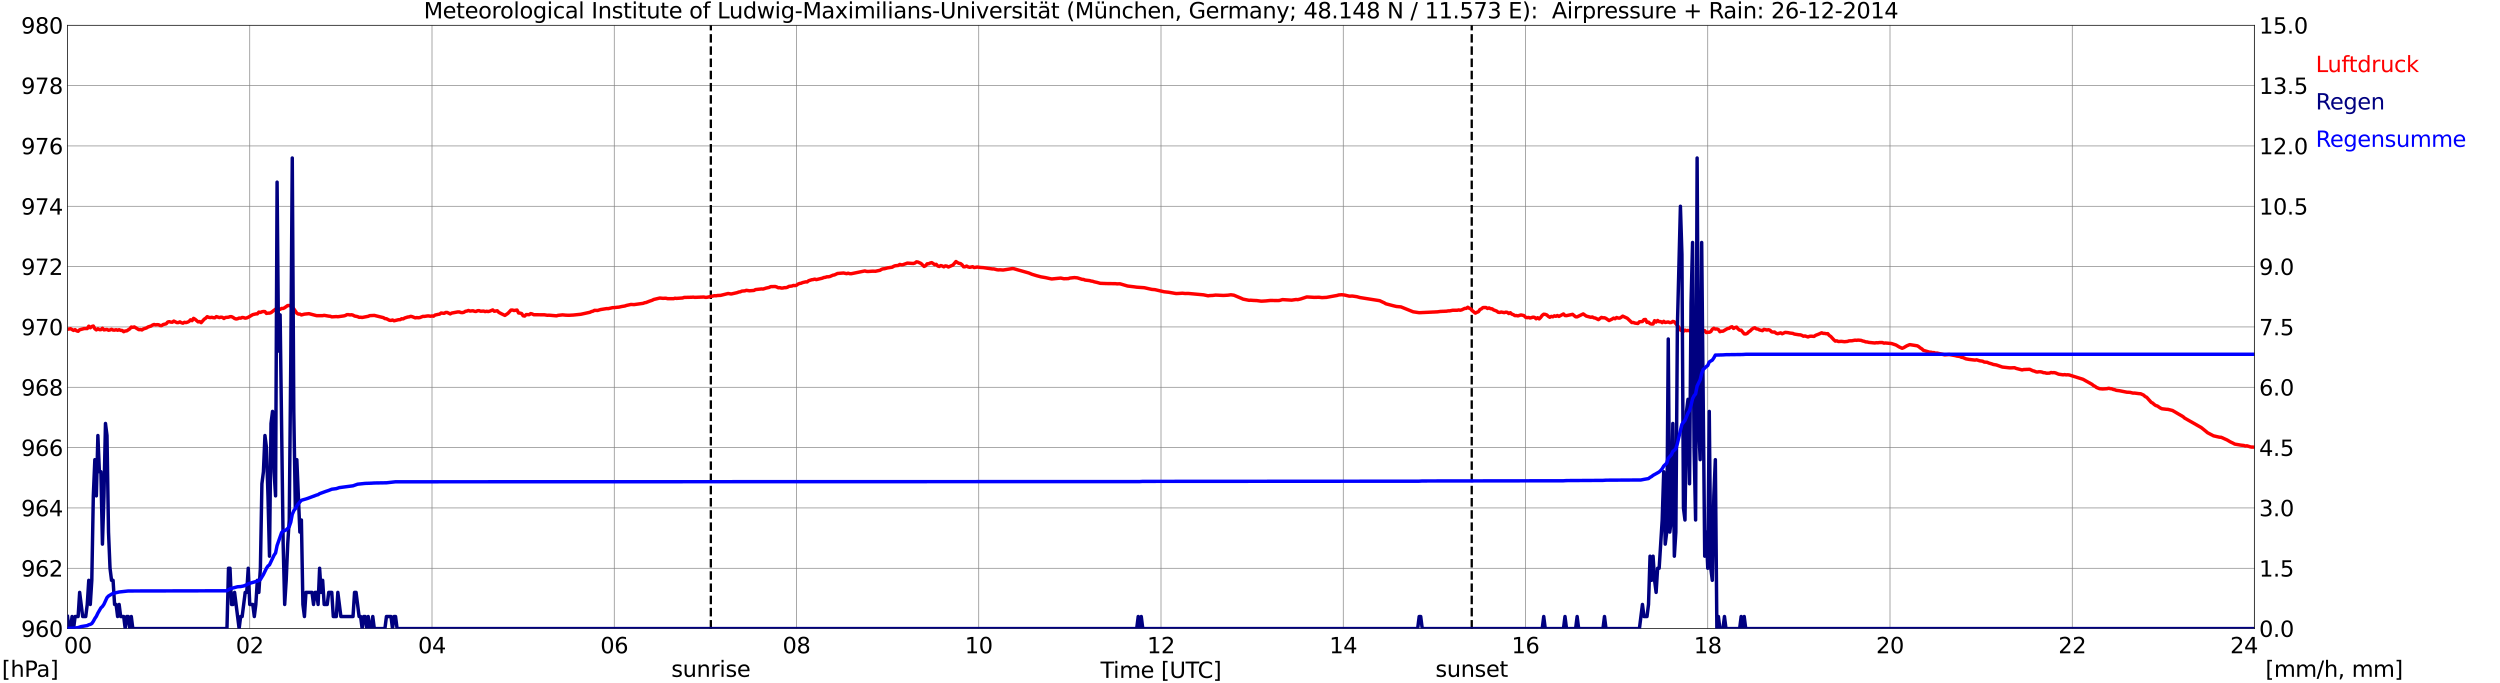
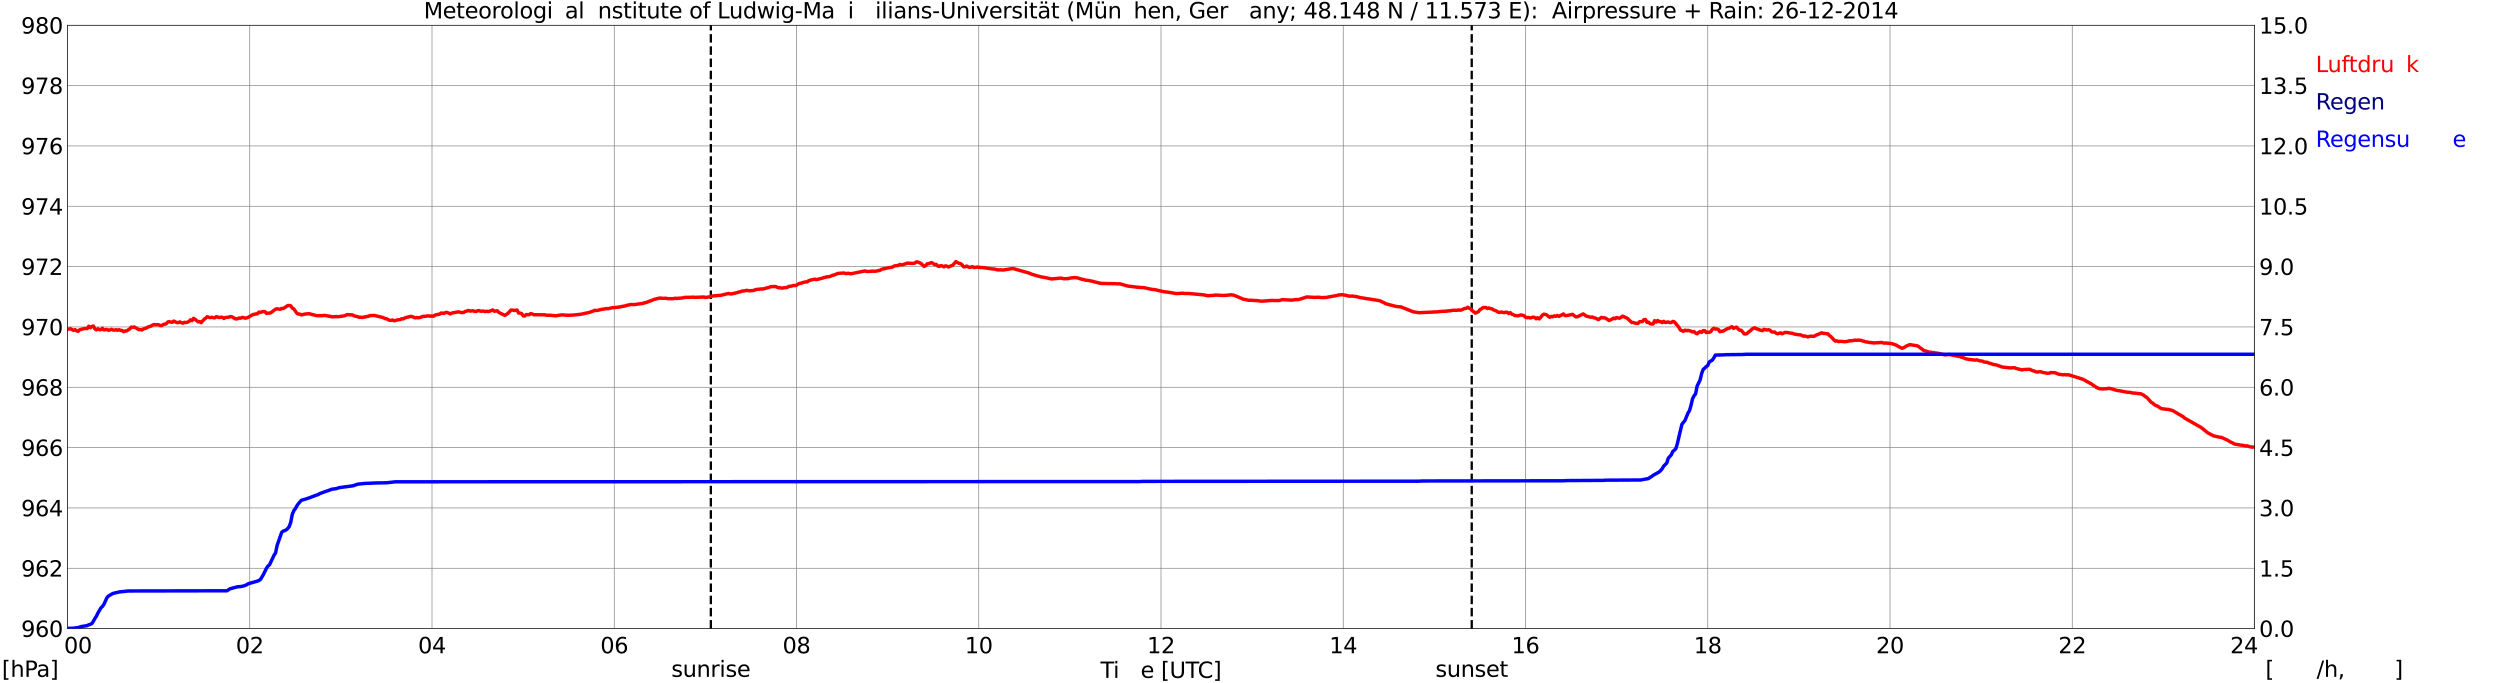
<svg xmlns="http://www.w3.org/2000/svg" xmlns:xlink="http://www.w3.org/1999/xlink" width="1085.4pt" height="296.64pt" viewBox="0 0 1085.4 296.64" version="1.1">
  <defs>
    <style type="text/css">*{stroke-linejoin: round; stroke-linecap: butt}</style>
  </defs>
  <g id="figure_1">
    <g id="patch_1">
      <path d="M 0 296.64  L 1085.4 296.64  L 1085.4 0  L 0 0  z " style="fill: #ffffff" />
    </g>
    <g id="axes_1">
      <g id="patch_2">
        <path d="M 29.306 272.909  L 978.814 272.909  L 978.814 10.976  L 29.306 10.976  z " style="fill: #ffffff" />
      </g>
      <g id="patch_3">
        <path d="M 978.814 272.909  L 978.814 272.909  L 978.814 10.976  L 978.814 10.976  z " clip-path="url(#pef575e44e0)" style="fill: #d3d3d3; opacity: 0.25; stroke: #d3d3d3; stroke-linejoin: miter" />
      </g>
      <g id="matplotlib.axis_1">
        <g id="xtick_1">
          <g id="line2d_1">
            <path d="M 29.306 272.909  L 29.306 10.976  " clip-path="url(#pef575e44e0)" style="fill: none; stroke: #808080; stroke-width: 0.3; stroke-linecap: square" />
          </g>
          <g id="line2d_2" />
          <g id="text_1">
            <g transform="translate(18.733 283.627) scale(0.095 -0.095)">
              <defs>
                <path id="DejaVuSans-20" transform="scale(0.016)" />
                <path id="DejaVuSans-30" d="M 2034 4250  Q 1547 4250 1301 3770  Q 1056 3291 1056 2328  Q 1056 1369 1301 889  Q 1547 409 2034 409  Q 2525 409 2770 889  Q 3016 1369 3016 2328  Q 3016 3291 2770 3770  Q 2525 4250 2034 4250  z M 2034 4750  Q 2819 4750 3233 4129  Q 3647 3509 3647 2328  Q 3647 1150 3233 529  Q 2819 -91 2034 -91  Q 1250 -91 836 529  Q 422 1150 422 2328  Q 422 3509 836 4129  Q 1250 4750 2034 4750  z " transform="scale(0.016)" />
              </defs>
              <use xlink:href="#DejaVuSans-20" />
              <use xlink:href="#DejaVuSans-20" transform="translate(31.787 0)" />
              <use xlink:href="#DejaVuSans-20" transform="translate(63.574 0)" />
              <use xlink:href="#DejaVuSans-30" transform="translate(95.361 0)" />
              <use xlink:href="#DejaVuSans-30" transform="translate(158.984 0)" />
            </g>
          </g>
        </g>
        <g id="xtick_2">
          <g id="line2d_3">
            <path d="M 108.431 272.909  L 108.431 10.976  " clip-path="url(#pef575e44e0)" style="fill: none; stroke: #808080; stroke-width: 0.3; stroke-linecap: square" />
          </g>
          <g id="line2d_4" />
          <g id="text_2">
            <g transform="translate(102.387 283.627) scale(0.095 -0.095)">
              <defs>
                <path id="DejaVuSans-32" d="M 1228 531  L 3431 531  L 3431 0  L 469 0  L 469 531  Q 828 903 1448 1529  Q 2069 2156 2228 2338  Q 2531 2678 2651 2914  Q 2772 3150 2772 3378  Q 2772 3750 2511 3984  Q 2250 4219 1831 4219  Q 1534 4219 1204 4116  Q 875 4013 500 3803  L 500 4441  Q 881 4594 1212 4672  Q 1544 4750 1819 4750  Q 2544 4750 2975 4387  Q 3406 4025 3406 3419  Q 3406 3131 3298 2873  Q 3191 2616 2906 2266  Q 2828 2175 2409 1742  Q 1991 1309 1228 531  z " transform="scale(0.016)" />
              </defs>
              <use xlink:href="#DejaVuSans-30" />
              <use xlink:href="#DejaVuSans-32" transform="translate(63.623 0)" />
            </g>
          </g>
        </g>
        <g id="xtick_3">
          <g id="line2d_5">
            <path d="M 187.557 272.909  L 187.557 10.976  " clip-path="url(#pef575e44e0)" style="fill: none; stroke: #808080; stroke-width: 0.3; stroke-linecap: square" />
          </g>
          <g id="line2d_6" />
          <g id="text_3">
            <g transform="translate(181.513 283.627) scale(0.095 -0.095)">
              <defs>
                <path id="DejaVuSans-34" d="M 2419 4116  L 825 1625  L 2419 1625  L 2419 4116  z M 2253 4666  L 3047 4666  L 3047 1625  L 3713 1625  L 3713 1100  L 3047 1100  L 3047 0  L 2419 0  L 2419 1100  L 313 1100  L 313 1709  L 2253 4666  z " transform="scale(0.016)" />
              </defs>
              <use xlink:href="#DejaVuSans-30" />
              <use xlink:href="#DejaVuSans-34" transform="translate(63.623 0)" />
            </g>
          </g>
        </g>
        <g id="xtick_4">
          <g id="line2d_7">
            <path d="M 266.683 272.909  L 266.683 10.976  " clip-path="url(#pef575e44e0)" style="fill: none; stroke: #808080; stroke-width: 0.3; stroke-linecap: square" />
          </g>
          <g id="line2d_8" />
          <g id="text_4">
            <g transform="translate(260.638 283.627) scale(0.095 -0.095)">
              <defs>
                <path id="DejaVuSans-36" d="M 2113 2584  Q 1688 2584 1439 2293  Q 1191 2003 1191 1497  Q 1191 994 1439 701  Q 1688 409 2113 409  Q 2538 409 2786 701  Q 3034 994 3034 1497  Q 3034 2003 2786 2293  Q 2538 2584 2113 2584  z M 3366 4563  L 3366 3988  Q 3128 4100 2886 4159  Q 2644 4219 2406 4219  Q 1781 4219 1451 3797  Q 1122 3375 1075 2522  Q 1259 2794 1537 2939  Q 1816 3084 2150 3084  Q 2853 3084 3261 2657  Q 3669 2231 3669 1497  Q 3669 778 3244 343  Q 2819 -91 2113 -91  Q 1303 -91 875 529  Q 447 1150 447 2328  Q 447 3434 972 4092  Q 1497 4750 2381 4750  Q 2619 4750 2861 4703  Q 3103 4656 3366 4563  z " transform="scale(0.016)" />
              </defs>
              <use xlink:href="#DejaVuSans-30" />
              <use xlink:href="#DejaVuSans-36" transform="translate(63.623 0)" />
            </g>
          </g>
        </g>
        <g id="xtick_5">
          <g id="line2d_9">
            <path d="M 345.808 272.909  L 345.808 10.976  " clip-path="url(#pef575e44e0)" style="fill: none; stroke: #808080; stroke-width: 0.3; stroke-linecap: square" />
          </g>
          <g id="line2d_10" />
          <g id="text_5">
            <g transform="translate(339.764 283.627) scale(0.095 -0.095)">
              <defs>
                <path id="DejaVuSans-38" d="M 2034 2216  Q 1584 2216 1326 1975  Q 1069 1734 1069 1313  Q 1069 891 1326 650  Q 1584 409 2034 409  Q 2484 409 2743 651  Q 3003 894 3003 1313  Q 3003 1734 2745 1975  Q 2488 2216 2034 2216  z M 1403 2484  Q 997 2584 770 2862  Q 544 3141 544 3541  Q 544 4100 942 4425  Q 1341 4750 2034 4750  Q 2731 4750 3128 4425  Q 3525 4100 3525 3541  Q 3525 3141 3298 2862  Q 3072 2584 2669 2484  Q 3125 2378 3379 2068  Q 3634 1759 3634 1313  Q 3634 634 3220 271  Q 2806 -91 2034 -91  Q 1263 -91 848 271  Q 434 634 434 1313  Q 434 1759 690 2068  Q 947 2378 1403 2484  z M 1172 3481  Q 1172 3119 1398 2916  Q 1625 2713 2034 2713  Q 2441 2713 2670 2916  Q 2900 3119 2900 3481  Q 2900 3844 2670 4047  Q 2441 4250 2034 4250  Q 1625 4250 1398 4047  Q 1172 3844 1172 3481  z " transform="scale(0.016)" />
              </defs>
              <use xlink:href="#DejaVuSans-30" />
              <use xlink:href="#DejaVuSans-38" transform="translate(63.623 0)" />
            </g>
          </g>
        </g>
        <g id="xtick_6">
          <g id="line2d_11">
            <path d="M 424.934 272.909  L 424.934 10.976  " clip-path="url(#pef575e44e0)" style="fill: none; stroke: #808080; stroke-width: 0.3; stroke-linecap: square" />
          </g>
          <g id="line2d_12" />
          <g id="text_6">
            <g transform="translate(418.89 283.627) scale(0.095 -0.095)">
              <defs>
                <path id="DejaVuSans-31" d="M 794 531  L 1825 531  L 1825 4091  L 703 3866  L 703 4441  L 1819 4666  L 2450 4666  L 2450 531  L 3481 531  L 3481 0  L 794 0  L 794 531  z " transform="scale(0.016)" />
              </defs>
              <use xlink:href="#DejaVuSans-31" />
              <use xlink:href="#DejaVuSans-30" transform="translate(63.623 0)" />
            </g>
          </g>
        </g>
        <g id="xtick_7">
          <g id="line2d_13">
            <path d="M 504.06 272.909  L 504.06 10.976  " clip-path="url(#pef575e44e0)" style="fill: none; stroke: #808080; stroke-width: 0.3; stroke-linecap: square" />
          </g>
          <g id="line2d_14" />
          <g id="text_7">
            <g transform="translate(498.015 283.627) scale(0.095 -0.095)">
              <use xlink:href="#DejaVuSans-31" />
              <use xlink:href="#DejaVuSans-32" transform="translate(63.623 0)" />
            </g>
          </g>
        </g>
        <g id="xtick_8">
          <g id="line2d_15">
            <path d="M 583.185 272.909  L 583.185 10.976  " clip-path="url(#pef575e44e0)" style="fill: none; stroke: #808080; stroke-width: 0.3; stroke-linecap: square" />
          </g>
          <g id="line2d_16" />
          <g id="text_8">
            <g transform="translate(577.141 283.627) scale(0.095 -0.095)">
              <use xlink:href="#DejaVuSans-31" />
              <use xlink:href="#DejaVuSans-34" transform="translate(63.623 0)" />
            </g>
          </g>
        </g>
        <g id="xtick_9">
          <g id="line2d_17">
            <path d="M 662.311 272.909  L 662.311 10.976  " clip-path="url(#pef575e44e0)" style="fill: none; stroke: #808080; stroke-width: 0.3; stroke-linecap: square" />
          </g>
          <g id="line2d_18" />
          <g id="text_9">
            <g transform="translate(656.267 283.627) scale(0.095 -0.095)">
              <use xlink:href="#DejaVuSans-31" />
              <use xlink:href="#DejaVuSans-36" transform="translate(63.623 0)" />
            </g>
          </g>
        </g>
        <g id="xtick_10">
          <g id="line2d_19">
            <path d="M 741.437 272.909  L 741.437 10.976  " clip-path="url(#pef575e44e0)" style="fill: none; stroke: #808080; stroke-width: 0.3; stroke-linecap: square" />
          </g>
          <g id="line2d_20" />
          <g id="text_10">
            <g transform="translate(735.392 283.627) scale(0.095 -0.095)">
              <use xlink:href="#DejaVuSans-31" />
              <use xlink:href="#DejaVuSans-38" transform="translate(63.623 0)" />
            </g>
          </g>
        </g>
        <g id="xtick_11">
          <g id="line2d_21">
            <path d="M 820.562 272.909  L 820.562 10.976  " clip-path="url(#pef575e44e0)" style="fill: none; stroke: #808080; stroke-width: 0.3; stroke-linecap: square" />
          </g>
          <g id="line2d_22" />
          <g id="text_11">
            <g transform="translate(814.518 283.627) scale(0.095 -0.095)">
              <use xlink:href="#DejaVuSans-32" />
              <use xlink:href="#DejaVuSans-30" transform="translate(63.623 0)" />
            </g>
          </g>
        </g>
        <g id="xtick_12">
          <g id="line2d_23">
            <path d="M 899.688 272.909  L 899.688 10.976  " clip-path="url(#pef575e44e0)" style="fill: none; stroke: #808080; stroke-width: 0.3; stroke-linecap: square" />
          </g>
          <g id="line2d_24" />
          <g id="text_12">
            <g transform="translate(893.644 283.627) scale(0.095 -0.095)">
              <use xlink:href="#DejaVuSans-32" />
              <use xlink:href="#DejaVuSans-32" transform="translate(63.623 0)" />
            </g>
          </g>
        </g>
        <g id="xtick_13">
          <g id="line2d_25">
            <path d="M 978.814 272.909  L 978.814 10.976  " clip-path="url(#pef575e44e0)" style="fill: none; stroke: #808080; stroke-width: 0.3; stroke-linecap: square" />
          </g>
          <g id="line2d_26" />
          <g id="text_13">
            <g transform="translate(968.241 283.627) scale(0.095 -0.095)">
              <use xlink:href="#DejaVuSans-32" />
              <use xlink:href="#DejaVuSans-34" transform="translate(63.623 0)" />
              <use xlink:href="#DejaVuSans-20" transform="translate(127.246 0)" />
              <use xlink:href="#DejaVuSans-20" transform="translate(159.033 0)" />
              <use xlink:href="#DejaVuSans-20" transform="translate(190.82 0)" />
            </g>
          </g>
        </g>
        <g id="text_14">
          <g transform="translate(477.806 294.322) scale(0.095 -0.095)">
            <defs>
              <path id="DejaVuSans-54" d="M -19 4666  L 3928 4666  L 3928 4134  L 2272 4134  L 2272 0  L 1638 0  L 1638 4134  L -19 4134  L -19 4666  z " transform="scale(0.016)" />
              <path id="DejaVuSans-69" d="M 603 3500  L 1178 3500  L 1178 0  L 603 0  L 603 3500  z M 603 4863  L 1178 4863  L 1178 4134  L 603 4134  L 603 4863  z " transform="scale(0.016)" />
-               <path id="DejaVuSans-6d" d="M 3328 2828  Q 3544 3216 3844 3400  Q 4144 3584 4550 3584  Q 5097 3584 5394 3201  Q 5691 2819 5691 2113  L 5691 0  L 5113 0  L 5113 2094  Q 5113 2597 4934 2840  Q 4756 3084 4391 3084  Q 3944 3084 3684 2787  Q 3425 2491 3425 1978  L 3425 0  L 2847 0  L 2847 2094  Q 2847 2600 2669 2842  Q 2491 3084 2119 3084  Q 1678 3084 1418 2786  Q 1159 2488 1159 1978  L 1159 0  L 581 0  L 581 3500  L 1159 3500  L 1159 2956  Q 1356 3278 1631 3431  Q 1906 3584 2284 3584  Q 2666 3584 2933 3390  Q 3200 3197 3328 2828  z " transform="scale(0.016)" />
              <path id="DejaVuSans-65" d="M 3597 1894  L 3597 1613  L 953 1613  Q 991 1019 1311 708  Q 1631 397 2203 397  Q 2534 397 2845 478  Q 3156 559 3463 722  L 3463 178  Q 3153 47 2828 -22  Q 2503 -91 2169 -91  Q 1331 -91 842 396  Q 353 884 353 1716  Q 353 2575 817 3079  Q 1281 3584 2069 3584  Q 2775 3584 3186 3129  Q 3597 2675 3597 1894  z M 3022 2063  Q 3016 2534 2758 2815  Q 2500 3097 2075 3097  Q 1594 3097 1305 2825  Q 1016 2553 972 2059  L 3022 2063  z " transform="scale(0.016)" />
              <path id="DejaVuSans-5b" d="M 550 4863  L 1875 4863  L 1875 4416  L 1125 4416  L 1125 -397  L 1875 -397  L 1875 -844  L 550 -844  L 550 4863  z " transform="scale(0.016)" />
              <path id="DejaVuSans-55" d="M 556 4666  L 1191 4666  L 1191 1831  Q 1191 1081 1462 751  Q 1734 422 2344 422  Q 2950 422 3222 751  Q 3494 1081 3494 1831  L 3494 4666  L 4128 4666  L 4128 1753  Q 4128 841 3676 375  Q 3225 -91 2344 -91  Q 1459 -91 1007 375  Q 556 841 556 1753  L 556 4666  z " transform="scale(0.016)" />
              <path id="DejaVuSans-43" d="M 4122 4306  L 4122 3641  Q 3803 3938 3442 4084  Q 3081 4231 2675 4231  Q 1875 4231 1450 3742  Q 1025 3253 1025 2328  Q 1025 1406 1450 917  Q 1875 428 2675 428  Q 3081 428 3442 575  Q 3803 722 4122 1019  L 4122 359  Q 3791 134 3420 21  Q 3050 -91 2638 -91  Q 1578 -91 968 557  Q 359 1206 359 2328  Q 359 3453 968 4101  Q 1578 4750 2638 4750  Q 3056 4750 3426 4639  Q 3797 4528 4122 4306  z " transform="scale(0.016)" />
              <path id="DejaVuSans-5d" d="M 1947 4863  L 1947 -844  L 622 -844  L 622 -397  L 1369 -397  L 1369 4416  L 622 4416  L 622 4863  L 1947 4863  z " transform="scale(0.016)" />
            </defs>
            <use xlink:href="#DejaVuSans-54" />
            <use xlink:href="#DejaVuSans-69" transform="translate(57.959 0)" />
            <use xlink:href="#DejaVuSans-6d" transform="translate(85.742 0)" />
            <use xlink:href="#DejaVuSans-65" transform="translate(183.154 0)" />
            <use xlink:href="#DejaVuSans-20" transform="translate(244.678 0)" />
            <use xlink:href="#DejaVuSans-5b" transform="translate(276.465 0)" />
            <use xlink:href="#DejaVuSans-55" transform="translate(315.479 0)" />
            <use xlink:href="#DejaVuSans-54" transform="translate(388.672 0)" />
            <use xlink:href="#DejaVuSans-43" transform="translate(443.881 0)" />
            <use xlink:href="#DejaVuSans-5d" transform="translate(513.705 0)" />
          </g>
        </g>
      </g>
      <g id="matplotlib.axis_2">
        <g id="ytick_1">
          <g id="line2d_27">
            <path d="M 29.306 272.909  L 978.814 272.909  " clip-path="url(#pef575e44e0)" style="fill: none; stroke: #808080; stroke-width: 0.3; stroke-linecap: square" />
          </g>
          <g id="line2d_28" />
          <g id="text_15">
            <g transform="translate(9.173 276.518) scale(0.095 -0.095)">
              <defs>
                <path id="DejaVuSans-39" d="M 703 97  L 703 672  Q 941 559 1184 500  Q 1428 441 1663 441  Q 2288 441 2617 861  Q 2947 1281 2994 2138  Q 2813 1869 2534 1725  Q 2256 1581 1919 1581  Q 1219 1581 811 2004  Q 403 2428 403 3163  Q 403 3881 828 4315  Q 1253 4750 1959 4750  Q 2769 4750 3195 4129  Q 3622 3509 3622 2328  Q 3622 1225 3098 567  Q 2575 -91 1691 -91  Q 1453 -91 1209 -44  Q 966 3 703 97  z M 1959 2075  Q 2384 2075 2632 2365  Q 2881 2656 2881 3163  Q 2881 3666 2632 3958  Q 2384 4250 1959 4250  Q 1534 4250 1286 3958  Q 1038 3666 1038 3163  Q 1038 2656 1286 2365  Q 1534 2075 1959 2075  z " transform="scale(0.016)" />
              </defs>
              <use xlink:href="#DejaVuSans-39" />
              <use xlink:href="#DejaVuSans-36" transform="translate(63.623 0)" />
              <use xlink:href="#DejaVuSans-30" transform="translate(127.246 0)" />
            </g>
          </g>
        </g>
        <g id="ytick_2">
          <g id="line2d_29">
            <path d="M 29.306 246.715  L 978.814 246.715  " clip-path="url(#pef575e44e0)" style="fill: none; stroke: #808080; stroke-width: 0.3; stroke-linecap: square" />
          </g>
          <g id="line2d_30" />
          <g id="text_16">
            <g transform="translate(9.173 250.325) scale(0.095 -0.095)">
              <use xlink:href="#DejaVuSans-39" />
              <use xlink:href="#DejaVuSans-36" transform="translate(63.623 0)" />
              <use xlink:href="#DejaVuSans-32" transform="translate(127.246 0)" />
            </g>
          </g>
        </g>
        <g id="ytick_3">
          <g id="line2d_31">
            <path d="M 29.306 220.522  L 978.814 220.522  " clip-path="url(#pef575e44e0)" style="fill: none; stroke: #808080; stroke-width: 0.3; stroke-linecap: square" />
          </g>
          <g id="line2d_32" />
          <g id="text_17">
            <g transform="translate(9.173 224.131) scale(0.095 -0.095)">
              <use xlink:href="#DejaVuSans-39" />
              <use xlink:href="#DejaVuSans-36" transform="translate(63.623 0)" />
              <use xlink:href="#DejaVuSans-34" transform="translate(127.246 0)" />
            </g>
          </g>
        </g>
        <g id="ytick_4">
          <g id="line2d_33">
            <path d="M 29.306 194.329  L 978.814 194.329  " clip-path="url(#pef575e44e0)" style="fill: none; stroke: #808080; stroke-width: 0.3; stroke-linecap: square" />
          </g>
          <g id="line2d_34" />
          <g id="text_18">
            <g transform="translate(9.173 197.938) scale(0.095 -0.095)">
              <use xlink:href="#DejaVuSans-39" />
              <use xlink:href="#DejaVuSans-36" transform="translate(63.623 0)" />
              <use xlink:href="#DejaVuSans-36" transform="translate(127.246 0)" />
            </g>
          </g>
        </g>
        <g id="ytick_5">
          <g id="line2d_35">
            <path d="M 29.306 168.136  L 978.814 168.136  " clip-path="url(#pef575e44e0)" style="fill: none; stroke: #808080; stroke-width: 0.3; stroke-linecap: square" />
          </g>
          <g id="line2d_36" />
          <g id="text_19">
            <g transform="translate(9.173 171.745) scale(0.095 -0.095)">
              <use xlink:href="#DejaVuSans-39" />
              <use xlink:href="#DejaVuSans-36" transform="translate(63.623 0)" />
              <use xlink:href="#DejaVuSans-38" transform="translate(127.246 0)" />
            </g>
          </g>
        </g>
        <g id="ytick_6">
          <g id="line2d_37">
            <path d="M 29.306 141.942  L 978.814 141.942  " clip-path="url(#pef575e44e0)" style="fill: none; stroke: #808080; stroke-width: 0.3; stroke-linecap: square" />
          </g>
          <g id="line2d_38" />
          <g id="text_20">
            <g transform="translate(9.173 145.551) scale(0.095 -0.095)">
              <defs>
                <path id="DejaVuSans-37" d="M 525 4666  L 3525 4666  L 3525 4397  L 1831 0  L 1172 0  L 2766 4134  L 525 4134  L 525 4666  z " transform="scale(0.016)" />
              </defs>
              <use xlink:href="#DejaVuSans-39" />
              <use xlink:href="#DejaVuSans-37" transform="translate(63.623 0)" />
              <use xlink:href="#DejaVuSans-30" transform="translate(127.246 0)" />
            </g>
          </g>
        </g>
        <g id="ytick_7">
          <g id="line2d_39">
            <path d="M 29.306 115.749  L 978.814 115.749  " clip-path="url(#pef575e44e0)" style="fill: none; stroke: #808080; stroke-width: 0.3; stroke-linecap: square" />
          </g>
          <g id="line2d_40" />
          <g id="text_21">
            <g transform="translate(9.173 119.358) scale(0.095 -0.095)">
              <use xlink:href="#DejaVuSans-39" />
              <use xlink:href="#DejaVuSans-37" transform="translate(63.623 0)" />
              <use xlink:href="#DejaVuSans-32" transform="translate(127.246 0)" />
            </g>
          </g>
        </g>
        <g id="ytick_8">
          <g id="line2d_41">
            <path d="M 29.306 89.556  L 978.814 89.556  " clip-path="url(#pef575e44e0)" style="fill: none; stroke: #808080; stroke-width: 0.3; stroke-linecap: square" />
          </g>
          <g id="line2d_42" />
          <g id="text_22">
            <g transform="translate(9.173 93.165) scale(0.095 -0.095)">
              <use xlink:href="#DejaVuSans-39" />
              <use xlink:href="#DejaVuSans-37" transform="translate(63.623 0)" />
              <use xlink:href="#DejaVuSans-34" transform="translate(127.246 0)" />
            </g>
          </g>
        </g>
        <g id="ytick_9">
          <g id="line2d_43">
            <path d="M 29.306 63.362  L 978.814 63.362  " clip-path="url(#pef575e44e0)" style="fill: none; stroke: #808080; stroke-width: 0.3; stroke-linecap: square" />
          </g>
          <g id="line2d_44" />
          <g id="text_23">
            <g transform="translate(9.173 66.972) scale(0.095 -0.095)">
              <use xlink:href="#DejaVuSans-39" />
              <use xlink:href="#DejaVuSans-37" transform="translate(63.623 0)" />
              <use xlink:href="#DejaVuSans-36" transform="translate(127.246 0)" />
            </g>
          </g>
        </g>
        <g id="ytick_10">
          <g id="line2d_45">
            <path d="M 29.306 37.169  L 978.814 37.169  " clip-path="url(#pef575e44e0)" style="fill: none; stroke: #808080; stroke-width: 0.3; stroke-linecap: square" />
          </g>
          <g id="line2d_46" />
          <g id="text_24">
            <g transform="translate(9.173 40.778) scale(0.095 -0.095)">
              <use xlink:href="#DejaVuSans-39" />
              <use xlink:href="#DejaVuSans-37" transform="translate(63.623 0)" />
              <use xlink:href="#DejaVuSans-38" transform="translate(127.246 0)" />
            </g>
          </g>
        </g>
        <g id="ytick_11">
          <g id="line2d_47">
            <path d="M 29.306 10.976  L 978.814 10.976  " clip-path="url(#pef575e44e0)" style="fill: none; stroke: #808080; stroke-width: 0.3; stroke-linecap: square" />
          </g>
          <g id="line2d_48" />
          <g id="text_25">
            <g transform="translate(9.173 14.585) scale(0.095 -0.095)">
              <use xlink:href="#DejaVuSans-39" />
              <use xlink:href="#DejaVuSans-38" transform="translate(63.623 0)" />
              <use xlink:href="#DejaVuSans-30" transform="translate(127.246 0)" />
            </g>
          </g>
        </g>
      </g>
      <g id="line2d_49">
        <path d="M 308.619 272.909  L 308.619 10.976  " clip-path="url(#pef575e44e0)" style="fill: none; stroke-dasharray: 3.7,1.6; stroke-dashoffset: 0; stroke: #000000" />
      </g>
      <g id="line2d_50">
        <path d="M 638.969 272.909  L 638.969 10.976  " clip-path="url(#pef575e44e0)" style="fill: none; stroke-dasharray: 3.7,1.6; stroke-dashoffset: 0; stroke: #000000" />
      </g>
      <g id="line2d_51">
        <path d="M 29.306 142.903  L 29.965 142.859  L 30.625 142.702  L 31.943 143.461  L 32.603 143.121  L 33.262 143.645  L 33.921 143.828  L 34.581 143.173  L 36.559 142.649  L 37.878 142.649  L 38.537 141.628  L 39.197 142.309  L 39.856 141.759  L 40.515 141.549  L 41.175 142.728  L 41.834 143.226  L 42.493 142.728  L 43.153 143.121  L 43.812 143.121  L 44.472 142.518  L 45.131 143.226  L 46.45 143.016  L 47.109 143.383  L 47.768 143.252  L 48.428 142.964  L 49.087 143.304  L 49.747 143.33  L 50.406 143.147  L 51.065 143.383  L 51.725 143.147  L 52.384 143.435  L 53.043 143.461  L 53.703 144.012  L 54.362 143.697  L 55.022 143.645  L 56.34 142.78  L 57 141.995  L 57.659 142.126  L 58.319 141.942  L 60.297 143.147  L 60.956 143.069  L 61.615 143.252  L 62.275 142.807  L 63.594 142.388  L 64.253 141.968  L 65.572 141.549  L 66.231 141.13  L 66.89 140.868  L 67.55 141.052  L 68.209 140.947  L 68.869 140.999  L 69.528 141.34  L 70.187 141.366  L 70.847 140.895  L 72.166 140.58  L 72.825 139.794  L 73.484 139.663  L 74.144 139.847  L 74.803 139.899  L 75.462 139.401  L 76.781 140.056  L 77.441 140.056  L 78.1 139.742  L 78.759 140.109  L 79.419 140.318  L 80.078 139.925  L 80.737 140.056  L 81.397 139.873  L 82.056 139.559  L 82.716 138.851  L 83.375 139.218  L 84.034 138.223  L 84.694 138.616  L 86.013 139.742  L 86.672 139.611  L 87.331 140.083  L 88.65 138.589  L 89.309 138.144  L 89.969 137.489  L 90.628 137.778  L 91.288 137.882  L 91.947 137.751  L 92.606 137.935  L 93.266 137.987  L 93.925 137.463  L 95.244 137.882  L 95.903 137.699  L 96.563 137.778  L 97.222 138.275  L 97.881 137.83  L 99.2 137.725  L 99.86 137.489  L 100.519 137.489  L 101.178 137.804  L 101.838 138.275  L 102.497 138.485  L 103.156 138.38  L 103.816 138.066  L 104.475 138.144  L 105.135 137.83  L 105.794 137.908  L 106.453 138.144  L 107.113 138.013  L 107.772 137.751  L 109.75 136.599  L 111.069 136.284  L 111.728 136.258  L 112.388 135.499  L 113.047 135.656  L 113.707 135.368  L 114.366 135.237  L 115.025 135.289  L 115.685 136.075  L 116.344 135.944  L 117.003 135.944  L 117.663 135.734  L 118.982 134.713  L 119.641 134.241  L 120.3 134.058  L 121.619 134.294  L 122.278 133.901  L 122.938 133.927  L 123.597 133.587  L 124.916 132.644  L 125.575 132.644  L 126.235 132.775  L 126.894 133.77  L 127.553 134.084  L 128.872 135.996  L 129.532 136.363  L 130.191 136.363  L 130.85 136.73  L 132.169 136.389  L 134.147 136.18  L 137.444 137.044  L 138.763 137.044  L 140.082 137.044  L 140.741 136.913  L 142.719 137.254  L 143.379 137.306  L 144.038 137.568  L 145.357 137.489  L 146.016 137.437  L 146.676 137.516  L 149.313 137.149  L 149.972 136.966  L 150.632 136.599  L 151.291 136.599  L 151.951 136.73  L 152.61 136.651  L 153.269 136.835  L 153.929 137.201  L 155.247 137.463  L 155.907 137.778  L 156.566 137.725  L 157.226 137.83  L 159.863 137.332  L 160.523 137.044  L 162.501 136.939  L 166.457 137.908  L 167.116 138.328  L 167.776 138.38  L 169.094 139.061  L 169.754 139.113  L 170.413 138.93  L 171.073 139.271  L 173.051 138.799  L 173.71 138.799  L 174.37 138.38  L 175.029 138.459  L 175.688 138.066  L 177.007 137.647  L 177.666 137.568  L 178.326 137.332  L 178.985 137.489  L 180.304 138.013  L 180.963 137.882  L 181.623 137.961  L 182.282 137.882  L 183.601 137.358  L 184.26 137.385  L 185.579 137.175  L 186.238 137.175  L 186.898 137.306  L 187.557 137.175  L 188.217 137.28  L 188.876 136.782  L 190.195 136.494  L 190.854 136.389  L 191.513 135.892  L 192.832 136.049  L 193.492 135.656  L 194.151 135.656  L 195.47 136.284  L 196.129 135.918  L 198.767 135.42  L 199.426 135.42  L 200.085 135.682  L 200.745 135.734  L 201.404 135.577  L 202.063 135.158  L 202.723 135.053  L 203.382 134.791  L 204.042 135.053  L 205.36 134.922  L 206.02 135.158  L 206.679 135.237  L 207.339 134.896  L 207.998 134.87  L 208.657 135.132  L 209.976 135.053  L 210.635 135.289  L 211.295 135.132  L 211.954 135.263  L 212.614 135.106  L 213.932 134.556  L 214.592 135.132  L 215.91 134.922  L 216.57 135.63  L 217.889 136.311  L 219.207 136.939  L 220.526 136.049  L 221.845 134.634  L 222.504 134.608  L 223.164 134.818  L 224.482 134.608  L 225.142 135.892  L 225.801 135.944  L 226.461 136.127  L 227.12 137.096  L 227.779 137.227  L 228.439 136.573  L 229.757 136.625  L 230.417 136.154  L 231.076 136.311  L 231.736 136.651  L 233.054 136.651  L 236.351 136.677  L 237.67 136.887  L 238.329 136.835  L 241.626 137.123  L 242.286 136.913  L 244.264 136.704  L 245.583 136.835  L 246.901 136.887  L 248.88 136.782  L 252.176 136.442  L 256.133 135.577  L 256.792 135.263  L 257.451 135.106  L 258.111 134.739  L 259.43 134.791  L 260.748 134.399  L 263.386 133.979  L 264.045 134.006  L 266.023 133.56  L 266.683 133.56  L 268.002 133.403  L 268.661 133.351  L 269.98 133.063  L 271.298 132.853  L 271.958 132.617  L 273.277 132.329  L 273.936 132.172  L 275.255 132.251  L 279.211 131.701  L 279.87 131.439  L 280.53 131.334  L 281.849 130.81  L 283.167 130.365  L 283.827 130.024  L 286.464 129.396  L 287.783 129.527  L 289.102 129.474  L 289.761 129.658  L 292.399 129.684  L 293.058 129.474  L 293.717 129.553  L 296.355 129.369  L 297.014 129.134  L 300.311 129.055  L 300.971 129.003  L 301.63 129.108  L 305.586 128.95  L 306.246 129.108  L 306.905 129.081  L 310.202 128.374  L 310.861 128.426  L 311.521 128.296  L 312.839 128.243  L 316.136 127.431  L 317.455 127.641  L 320.093 127.038  L 320.752 126.776  L 321.411 126.698  L 322.071 126.383  L 323.39 126.279  L 324.049 126.043  L 325.368 126.252  L 327.346 126.095  L 328.005 125.729  L 330.643 125.44  L 331.302 125.493  L 332.621 125.074  L 333.94 124.786  L 334.599 124.445  L 336.577 124.393  L 337.236 124.602  L 337.896 124.943  L 338.555 124.89  L 339.215 125.074  L 339.874 125.048  L 340.533 124.89  L 341.193 124.89  L 341.852 124.733  L 342.512 124.34  L 343.83 124.183  L 344.49 123.921  L 345.149 124  L 345.808 123.843  L 346.468 123.345  L 347.127 123.083  L 347.787 122.978  L 348.446 122.69  L 349.765 122.376  L 350.424 122.402  L 351.083 121.878  L 352.402 121.459  L 353.062 121.38  L 353.721 121.171  L 354.38 121.407  L 357.018 120.778  L 357.677 120.49  L 358.337 120.411  L 358.996 120.176  L 359.655 120.176  L 360.315 120.045  L 361.634 119.468  L 362.293 119.364  L 363.612 118.735  L 366.249 118.525  L 367.568 118.814  L 368.227 118.604  L 368.887 118.814  L 369.546 118.84  L 375.481 117.635  L 376.14 117.818  L 376.799 117.871  L 378.777 117.74  L 380.096 117.766  L 382.074 117.347  L 382.734 116.928  L 383.393 116.718  L 384.053 116.666  L 385.371 116.299  L 387.349 116.011  L 388.009 115.618  L 388.668 115.382  L 389.987 115.251  L 390.646 114.806  L 391.306 114.989  L 391.965 114.937  L 393.943 114.23  L 395.921 114.361  L 396.581 114.387  L 397.24 114.177  L 397.899 113.68  L 398.559 113.784  L 399.878 114.387  L 401.196 115.67  L 401.856 115.382  L 402.515 114.544  L 403.175 114.518  L 403.834 114.204  L 404.493 114.02  L 405.153 114.413  L 405.812 114.937  L 406.471 114.754  L 407.131 115.487  L 407.79 115.697  L 408.45 115.304  L 409.109 115.487  L 409.768 115.854  L 410.428 115.435  L 411.087 115.539  L 411.746 115.932  L 413.725 115.068  L 415.043 113.549  L 415.703 114.02  L 416.362 114.334  L 417.022 114.439  L 417.681 114.937  L 418.34 115.828  L 419 115.828  L 419.659 115.513  L 420.318 115.88  L 420.978 116.063  L 422.297 115.801  L 422.956 116.168  L 424.275 115.932  L 425.593 116.116  L 426.912 116.194  L 430.869 116.77  L 431.528 116.77  L 432.847 117.111  L 433.506 117.19  L 434.165 117.137  L 435.484 117.242  L 439.44 116.613  L 440.1 116.64  L 442.078 117.216  L 446.694 118.525  L 448.012 119.075  L 449.991 119.678  L 451.969 120.202  L 453.947 120.542  L 456.584 121.119  L 460.541 120.726  L 461.859 121.014  L 463.838 120.961  L 464.497 120.726  L 466.475 120.516  L 467.794 120.647  L 469.113 121.066  L 469.772 121.276  L 470.431 121.328  L 471.091 121.59  L 473.069 121.826  L 473.728 122.035  L 474.388 122.114  L 475.047 122.35  L 476.366 122.638  L 477.685 123.004  L 480.322 123.109  L 484.278 123.162  L 484.938 123.24  L 486.256 123.214  L 489.553 124.183  L 492.191 124.497  L 493.51 124.681  L 496.807 124.917  L 500.103 125.65  L 501.422 125.755  L 505.379 126.672  L 507.357 126.881  L 510.654 127.457  L 512.632 127.353  L 513.291 127.3  L 514.61 127.431  L 515.929 127.405  L 522.522 128.007  L 524.501 128.426  L 525.16 128.322  L 526.479 128.269  L 527.797 128.112  L 531.094 128.269  L 533.073 128.165  L 534.391 127.981  L 535.71 128.165  L 539.007 129.553  L 539.666 129.867  L 542.304 130.391  L 542.963 130.339  L 544.282 130.443  L 545.601 130.496  L 547.579 130.758  L 549.557 130.653  L 551.535 130.443  L 554.832 130.496  L 555.491 130.443  L 556.81 130.077  L 560.766 130.312  L 562.745 130.024  L 563.404 130.103  L 564.723 129.789  L 567.36 128.924  L 570.657 129.108  L 572.635 129.055  L 573.954 129.212  L 575.932 129.108  L 577.91 128.741  L 580.548 128.269  L 581.207 128.06  L 582.526 127.955  L 583.845 128.112  L 585.823 128.584  L 587.142 128.531  L 589.12 128.819  L 590.439 129.186  L 599.011 130.548  L 600.329 131.177  L 600.989 131.465  L 601.648 131.884  L 604.945 132.748  L 606.264 133.063  L 608.242 133.246  L 613.517 135.368  L 616.154 135.761  L 624.067 135.394  L 625.386 135.211  L 628.023 135.106  L 628.683 134.975  L 629.342 134.975  L 630.661 134.713  L 632.639 134.713  L 633.298 134.556  L 633.958 134.687  L 634.617 134.53  L 635.936 133.901  L 636.595 133.901  L 637.255 133.403  L 637.914 133.849  L 638.573 134.11  L 639.233 134.922  L 640.552 135.944  L 641.211 135.577  L 641.87 135.342  L 642.53 134.399  L 643.189 134.084  L 643.848 133.534  L 645.167 133.508  L 645.827 133.927  L 646.486 133.691  L 647.145 134.032  L 647.805 134.084  L 648.464 134.556  L 649.783 135.053  L 650.442 135.577  L 651.102 135.656  L 651.761 135.472  L 653.08 135.734  L 653.739 135.525  L 654.399 135.603  L 655.058 136.127  L 655.717 135.761  L 656.377 136.389  L 657.036 136.599  L 657.695 137.044  L 658.355 136.992  L 659.014 137.149  L 660.333 136.73  L 661.652 137.018  L 662.311 137.725  L 662.97 137.935  L 663.63 137.804  L 664.289 138.066  L 665.608 137.699  L 666.267 137.804  L 666.927 138.406  L 667.586 137.935  L 668.246 138.459  L 668.905 137.804  L 669.564 136.913  L 670.224 136.415  L 670.883 136.494  L 671.542 136.73  L 672.202 137.332  L 672.861 137.751  L 673.521 137.358  L 674.18 137.542  L 674.839 137.123  L 675.499 137.332  L 676.158 136.992  L 676.817 137.385  L 678.796 136.311  L 679.455 136.992  L 680.114 137.044  L 682.752 136.468  L 684.071 137.542  L 684.73 137.568  L 687.368 136.284  L 688.686 137.227  L 690.664 137.751  L 691.324 137.62  L 691.983 137.987  L 692.643 138.092  L 693.961 138.773  L 695.28 137.804  L 695.939 137.987  L 696.599 137.961  L 697.258 138.249  L 698.577 139.166  L 699.896 138.537  L 700.555 138.118  L 701.215 138.38  L 701.874 137.856  L 702.533 138.092  L 703.193 138.118  L 703.852 137.751  L 704.511 137.254  L 706.49 138.17  L 707.808 139.401  L 708.468 140.03  L 709.127 140.004  L 709.786 140.266  L 711.105 140.449  L 711.765 139.716  L 713.083 139.585  L 713.743 138.773  L 714.402 138.694  L 715.062 139.978  L 715.721 139.847  L 716.38 140.502  L 717.04 140.685  L 717.699 140.659  L 718.358 139.218  L 719.018 139.847  L 719.677 139.14  L 720.337 139.663  L 720.996 139.611  L 721.655 140.083  L 722.315 139.506  L 722.974 140.004  L 724.293 139.768  L 724.952 140.083  L 725.612 140.004  L 726.271 139.559  L 726.93 139.716  L 728.909 142.126  L 729.568 143.304  L 730.887 143.828  L 731.546 143.33  L 732.205 143.592  L 732.865 143.435  L 734.184 143.776  L 734.843 144.116  L 735.502 143.959  L 736.162 144.614  L 736.821 144.902  L 737.48 144.326  L 738.14 143.959  L 738.799 144.326  L 739.459 143.566  L 740.118 143.566  L 740.777 144.378  L 741.437 144.221  L 742.096 144.273  L 742.756 143.959  L 743.415 142.964  L 744.074 142.518  L 744.734 142.885  L 745.393 142.807  L 746.052 143.069  L 746.712 144.012  L 747.371 143.802  L 748.031 143.802  L 750.009 142.649  L 750.668 142.571  L 751.327 142.073  L 751.987 141.864  L 752.646 142.597  L 753.306 142.204  L 753.965 142.021  L 754.624 142.833  L 755.284 143.357  L 755.943 143.357  L 757.262 144.954  L 757.921 145.007  L 758.581 144.745  L 759.24 144.064  L 759.899 143.645  L 760.559 142.964  L 761.218 142.518  L 761.878 142.309  L 762.537 142.78  L 763.196 142.859  L 763.856 143.226  L 765.174 143.566  L 765.834 142.99  L 767.153 143.278  L 767.812 143.147  L 768.471 143.383  L 769.131 144.064  L 769.79 144.169  L 770.449 144.142  L 771.109 144.666  L 771.768 144.902  L 773.087 144.509  L 773.746 144.902  L 775.065 144.3  L 776.384 144.431  L 777.043 144.588  L 778.362 144.745  L 779.021 145.033  L 781 145.347  L 781.659 145.374  L 782.318 145.609  L 782.978 145.976  L 783.637 145.845  L 784.956 146.29  L 785.615 146.028  L 786.275 145.95  L 787.593 146.055  L 788.253 145.583  L 789.572 145.085  L 790.89 144.483  L 791.55 144.745  L 792.209 144.745  L 792.868 144.902  L 793.528 144.85  L 794.187 145.635  L 794.847 146.081  L 796.165 147.521  L 796.825 148.098  L 797.484 147.967  L 798.143 148.281  L 799.462 148.202  L 800.781 148.36  L 802.1 148.229  L 802.759 147.993  L 804.078 147.941  L 805.397 147.679  L 806.056 147.757  L 806.715 147.652  L 808.034 147.783  L 808.694 148.045  L 809.353 148.176  L 810.012 148.438  L 810.672 148.464  L 811.331 148.648  L 813.969 148.91  L 814.628 148.779  L 815.287 148.831  L 815.947 148.726  L 817.265 148.726  L 817.925 148.988  L 818.584 148.91  L 821.222 149.145  L 823.2 149.8  L 824.519 150.612  L 825.837 151.215  L 826.497 150.953  L 827.816 150.167  L 829.134 149.617  L 832.431 150.141  L 833.091 150.534  L 833.75 151.084  L 834.409 151.477  L 835.069 152.105  L 837.706 152.891  L 838.366 152.917  L 839.025 153.101  L 839.684 153.074  L 840.344 153.336  L 841.003 153.284  L 843.641 153.913  L 844.3 154.07  L 845.619 153.965  L 846.278 153.913  L 848.916 154.41  L 849.575 154.594  L 850.894 154.777  L 851.553 155.117  L 852.213 155.222  L 853.531 155.799  L 854.85 156.034  L 857.488 156.349  L 858.147 156.218  L 859.466 156.637  L 860.785 156.82  L 861.444 157.187  L 862.763 157.292  L 863.422 157.606  L 864.741 157.973  L 865.4 158.234  L 866.719 158.444  L 869.357 159.361  L 872.653 159.727  L 874.632 159.649  L 875.291 159.937  L 877.929 160.618  L 878.588 160.435  L 881.225 160.33  L 882.544 160.959  L 883.204 161.116  L 883.863 161.404  L 884.522 161.535  L 885.182 161.404  L 885.841 161.404  L 886.5 161.535  L 887.16 161.797  L 887.819 161.823  L 888.479 162.033  L 889.797 162.006  L 890.457 161.718  L 891.116 161.823  L 891.775 161.771  L 892.435 161.902  L 893.754 162.452  L 895.732 162.74  L 896.391 162.635  L 897.051 162.766  L 897.71 162.714  L 898.369 162.792  L 904.304 164.652  L 908.26 166.852  L 908.919 167.402  L 909.579 167.743  L 910.238 168.24  L 911.557 168.764  L 912.876 168.869  L 914.194 168.79  L 914.854 168.738  L 915.513 168.555  L 916.173 168.738  L 916.832 168.79  L 917.491 169.079  L 918.151 169.209  L 918.81 169.471  L 920.129 169.629  L 923.426 170.283  L 924.745 170.336  L 926.063 170.676  L 926.723 170.65  L 928.701 170.912  L 929.36 170.938  L 930.679 171.541  L 931.338 172.169  L 931.998 172.484  L 933.976 174.684  L 934.635 175.024  L 935.295 175.627  L 935.954 176.072  L 936.613 176.255  L 937.932 177.146  L 938.592 177.46  L 940.57 177.696  L 941.229 177.722  L 943.207 178.22  L 947.823 180.918  L 948.482 181.52  L 955.735 185.659  L 957.714 187.257  L 958.373 187.833  L 961.01 189.221  L 963.648 189.824  L 964.307 189.85  L 966.945 191.029  L 968.264 191.814  L 969.582 192.443  L 970.242 192.81  L 972.879 193.255  L 974.198 193.412  L 974.857 193.648  L 975.517 193.543  L 976.836 193.962  L 977.495 194.1  L 978.154 194.111  L 978.154 194.111  " clip-path="url(#pef575e44e0)" style="fill: none; stroke: #ff0000; stroke-width: 1.5; stroke-linecap: square" />
      </g>
      <g id="patch_4">
        <path d="M 29.306 272.909  L 29.306 10.976  " style="fill: none; stroke: #000000; stroke-width: 0.3; stroke-linejoin: miter; stroke-linecap: square" />
      </g>
      <g id="patch_5">
        <path d="M 29.306 272.909  L 978.814 272.909  " style="fill: none; stroke: #000000; stroke-width: 0.3; stroke-linejoin: miter; stroke-linecap: square" />
      </g>
      <g id="patch_6">
        <path d="M 29.306 10.976  L 978.814 10.976  " style="fill: none; stroke: #000000; stroke-width: 0.3; stroke-linejoin: miter; stroke-linecap: square" />
      </g>
      <g id="text_26">
        <g transform="translate(291.455 293.863) scale(0.095 -0.095)">
          <defs>
            <path id="DejaVuSans-73" d="M 2834 3397  L 2834 2853  Q 2591 2978 2328 3040  Q 2066 3103 1784 3103  Q 1356 3103 1142 2972  Q 928 2841 928 2578  Q 928 2378 1081 2264  Q 1234 2150 1697 2047  L 1894 2003  Q 2506 1872 2764 1633  Q 3022 1394 3022 966  Q 3022 478 2636 193  Q 2250 -91 1575 -91  Q 1294 -91 989 -36  Q 684 19 347 128  L 347 722  Q 666 556 975 473  Q 1284 391 1588 391  Q 1994 391 2212 530  Q 2431 669 2431 922  Q 2431 1156 2273 1281  Q 2116 1406 1581 1522  L 1381 1569  Q 847 1681 609 1914  Q 372 2147 372 2553  Q 372 3047 722 3315  Q 1072 3584 1716 3584  Q 2034 3584 2315 3537  Q 2597 3491 2834 3397  z " transform="scale(0.016)" />
            <path id="DejaVuSans-75" d="M 544 1381  L 544 3500  L 1119 3500  L 1119 1403  Q 1119 906 1312 657  Q 1506 409 1894 409  Q 2359 409 2629 706  Q 2900 1003 2900 1516  L 2900 3500  L 3475 3500  L 3475 0  L 2900 0  L 2900 538  Q 2691 219 2414 64  Q 2138 -91 1772 -91  Q 1169 -91 856 284  Q 544 659 544 1381  z M 1991 3584  L 1991 3584  z " transform="scale(0.016)" />
            <path id="DejaVuSans-6e" d="M 3513 2113  L 3513 0  L 2938 0  L 2938 2094  Q 2938 2591 2744 2837  Q 2550 3084 2163 3084  Q 1697 3084 1428 2787  Q 1159 2491 1159 1978  L 1159 0  L 581 0  L 581 3500  L 1159 3500  L 1159 2956  Q 1366 3272 1645 3428  Q 1925 3584 2291 3584  Q 2894 3584 3203 3211  Q 3513 2838 3513 2113  z " transform="scale(0.016)" />
            <path id="DejaVuSans-72" d="M 2631 2963  Q 2534 3019 2420 3045  Q 2306 3072 2169 3072  Q 1681 3072 1420 2755  Q 1159 2438 1159 1844  L 1159 0  L 581 0  L 581 3500  L 1159 3500  L 1159 2956  Q 1341 3275 1631 3429  Q 1922 3584 2338 3584  Q 2397 3584 2469 3576  Q 2541 3569 2628 3553  L 2631 2963  z " transform="scale(0.016)" />
          </defs>
          <use xlink:href="#DejaVuSans-73" />
          <use xlink:href="#DejaVuSans-75" transform="translate(52.1 0)" />
          <use xlink:href="#DejaVuSans-6e" transform="translate(115.479 0)" />
          <use xlink:href="#DejaVuSans-72" transform="translate(178.857 0)" />
          <use xlink:href="#DejaVuSans-69" transform="translate(219.971 0)" />
          <use xlink:href="#DejaVuSans-73" transform="translate(247.754 0)" />
          <use xlink:href="#DejaVuSans-65" transform="translate(299.854 0)" />
        </g>
      </g>
      <g id="text_27">
        <g transform="translate(623.215 293.863) scale(0.095 -0.095)">
          <defs>
            <path id="DejaVuSans-74" d="M 1172 4494  L 1172 3500  L 2356 3500  L 2356 3053  L 1172 3053  L 1172 1153  Q 1172 725 1289 603  Q 1406 481 1766 481  L 2356 481  L 2356 0  L 1766 0  Q 1100 0 847 248  Q 594 497 594 1153  L 594 3053  L 172 3053  L 172 3500  L 594 3500  L 594 4494  L 1172 4494  z " transform="scale(0.016)" />
          </defs>
          <use xlink:href="#DejaVuSans-73" />
          <use xlink:href="#DejaVuSans-75" transform="translate(52.1 0)" />
          <use xlink:href="#DejaVuSans-6e" transform="translate(115.479 0)" />
          <use xlink:href="#DejaVuSans-73" transform="translate(178.857 0)" />
          <use xlink:href="#DejaVuSans-65" transform="translate(230.957 0)" />
          <use xlink:href="#DejaVuSans-74" transform="translate(292.48 0)" />
        </g>
      </g>
      <g id="text_28">
        <g transform="translate(0.821 293.863) scale(0.095 -0.095)">
          <defs>
            <path id="DejaVuSans-68" d="M 3513 2113  L 3513 0  L 2938 0  L 2938 2094  Q 2938 2591 2744 2837  Q 2550 3084 2163 3084  Q 1697 3084 1428 2787  Q 1159 2491 1159 1978  L 1159 0  L 581 0  L 581 4863  L 1159 4863  L 1159 2956  Q 1366 3272 1645 3428  Q 1925 3584 2291 3584  Q 2894 3584 3203 3211  Q 3513 2838 3513 2113  z " transform="scale(0.016)" />
            <path id="DejaVuSans-50" d="M 1259 4147  L 1259 2394  L 2053 2394  Q 2494 2394 2734 2622  Q 2975 2850 2975 3272  Q 2975 3691 2734 3919  Q 2494 4147 2053 4147  L 1259 4147  z M 628 4666  L 2053 4666  Q 2838 4666 3239 4311  Q 3641 3956 3641 3272  Q 3641 2581 3239 2228  Q 2838 1875 2053 1875  L 1259 1875  L 1259 0  L 628 0  L 628 4666  z " transform="scale(0.016)" />
            <path id="DejaVuSans-61" d="M 2194 1759  Q 1497 1759 1228 1600  Q 959 1441 959 1056  Q 959 750 1161 570  Q 1363 391 1709 391  Q 2188 391 2477 730  Q 2766 1069 2766 1631  L 2766 1759  L 2194 1759  z M 3341 1997  L 3341 0  L 2766 0  L 2766 531  Q 2569 213 2275 61  Q 1981 -91 1556 -91  Q 1019 -91 701 211  Q 384 513 384 1019  Q 384 1609 779 1909  Q 1175 2209 1959 2209  L 2766 2209  L 2766 2266  Q 2766 2663 2505 2880  Q 2244 3097 1772 3097  Q 1472 3097 1187 3025  Q 903 2953 641 2809  L 641 3341  Q 956 3463 1253 3523  Q 1550 3584 1831 3584  Q 2591 3584 2966 3190  Q 3341 2797 3341 1997  z " transform="scale(0.016)" />
          </defs>
          <use xlink:href="#DejaVuSans-5b" />
          <use xlink:href="#DejaVuSans-68" transform="translate(39.014 0)" />
          <use xlink:href="#DejaVuSans-50" transform="translate(102.393 0)" />
          <use xlink:href="#DejaVuSans-61" transform="translate(158.195 0)" />
          <use xlink:href="#DejaVuSans-5d" transform="translate(219.475 0)" />
        </g>
      </g>
      <g id="text_29">
        <g style="fill: #ff0000" transform="translate(1005.4 31.291) scale(0.095 -0.095)">
          <defs>
            <path id="DejaVuSans-4c" d="M 628 4666  L 1259 4666  L 1259 531  L 3531 531  L 3531 0  L 628 0  L 628 4666  z " transform="scale(0.016)" />
            <path id="DejaVuSans-66" d="M 2375 4863  L 2375 4384  L 1825 4384  Q 1516 4384 1395 4259  Q 1275 4134 1275 3809  L 1275 3500  L 2222 3500  L 2222 3053  L 1275 3053  L 1275 0  L 697 0  L 697 3053  L 147 3053  L 147 3500  L 697 3500  L 697 3744  Q 697 4328 969 4595  Q 1241 4863 1831 4863  L 2375 4863  z " transform="scale(0.016)" />
            <path id="DejaVuSans-64" d="M 2906 2969  L 2906 4863  L 3481 4863  L 3481 0  L 2906 0  L 2906 525  Q 2725 213 2448 61  Q 2172 -91 1784 -91  Q 1150 -91 751 415  Q 353 922 353 1747  Q 353 2572 751 3078  Q 1150 3584 1784 3584  Q 2172 3584 2448 3432  Q 2725 3281 2906 2969  z M 947 1747  Q 947 1113 1208 752  Q 1469 391 1925 391  Q 2381 391 2643 752  Q 2906 1113 2906 1747  Q 2906 2381 2643 2742  Q 2381 3103 1925 3103  Q 1469 3103 1208 2742  Q 947 2381 947 1747  z " transform="scale(0.016)" />
-             <path id="DejaVuSans-63" d="M 3122 3366  L 3122 2828  Q 2878 2963 2633 3030  Q 2388 3097 2138 3097  Q 1578 3097 1268 2742  Q 959 2388 959 1747  Q 959 1106 1268 751  Q 1578 397 2138 397  Q 2388 397 2633 464  Q 2878 531 3122 666  L 3122 134  Q 2881 22 2623 -34  Q 2366 -91 2075 -91  Q 1284 -91 818 406  Q 353 903 353 1747  Q 353 2603 823 3093  Q 1294 3584 2113 3584  Q 2378 3584 2631 3529  Q 2884 3475 3122 3366  z " transform="scale(0.016)" />
            <path id="DejaVuSans-6b" d="M 581 4863  L 1159 4863  L 1159 1991  L 2875 3500  L 3609 3500  L 1753 1863  L 3688 0  L 2938 0  L 1159 1709  L 1159 0  L 581 0  L 581 4863  z " transform="scale(0.016)" />
          </defs>
          <use xlink:href="#DejaVuSans-4c" />
          <use xlink:href="#DejaVuSans-75" transform="translate(53.963 0)" />
          <use xlink:href="#DejaVuSans-66" transform="translate(117.342 0)" />
          <use xlink:href="#DejaVuSans-74" transform="translate(150.797 0)" />
          <use xlink:href="#DejaVuSans-64" transform="translate(190.006 0)" />
          <use xlink:href="#DejaVuSans-72" transform="translate(253.482 0)" />
          <use xlink:href="#DejaVuSans-75" transform="translate(294.596 0)" />
          <use xlink:href="#DejaVuSans-63" transform="translate(357.975 0)" />
          <use xlink:href="#DejaVuSans-6b" transform="translate(412.955 0)" />
        </g>
      </g>
      <g id="text_30">
        <g style="fill: #000080" transform="translate(1005.4 47.531) scale(0.095 -0.095)">
          <defs>
            <path id="DejaVuSans-52" d="M 2841 2188  Q 3044 2119 3236 1894  Q 3428 1669 3622 1275  L 4263 0  L 3584 0  L 2988 1197  Q 2756 1666 2539 1819  Q 2322 1972 1947 1972  L 1259 1972  L 1259 0  L 628 0  L 628 4666  L 2053 4666  Q 2853 4666 3247 4331  Q 3641 3997 3641 3322  Q 3641 2881 3436 2590  Q 3231 2300 2841 2188  z M 1259 4147  L 1259 2491  L 2053 2491  Q 2509 2491 2742 2702  Q 2975 2913 2975 3322  Q 2975 3731 2742 3939  Q 2509 4147 2053 4147  L 1259 4147  z " transform="scale(0.016)" />
            <path id="DejaVuSans-67" d="M 2906 1791  Q 2906 2416 2648 2759  Q 2391 3103 1925 3103  Q 1463 3103 1205 2759  Q 947 2416 947 1791  Q 947 1169 1205 825  Q 1463 481 1925 481  Q 2391 481 2648 825  Q 2906 1169 2906 1791  z M 3481 434  Q 3481 -459 3084 -895  Q 2688 -1331 1869 -1331  Q 1566 -1331 1297 -1286  Q 1028 -1241 775 -1147  L 775 -588  Q 1028 -725 1275 -790  Q 1522 -856 1778 -856  Q 2344 -856 2625 -561  Q 2906 -266 2906 331  L 2906 616  Q 2728 306 2450 153  Q 2172 0 1784 0  Q 1141 0 747 490  Q 353 981 353 1791  Q 353 2603 747 3093  Q 1141 3584 1784 3584  Q 2172 3584 2450 3431  Q 2728 3278 2906 2969  L 2906 3500  L 3481 3500  L 3481 434  z " transform="scale(0.016)" />
          </defs>
          <use xlink:href="#DejaVuSans-52" />
          <use xlink:href="#DejaVuSans-65" transform="translate(64.982 0)" />
          <use xlink:href="#DejaVuSans-67" transform="translate(126.506 0)" />
          <use xlink:href="#DejaVuSans-65" transform="translate(189.982 0)" />
          <use xlink:href="#DejaVuSans-6e" transform="translate(251.506 0)" />
        </g>
      </g>
      <g id="text_31">
        <g style="fill: #0000ff" transform="translate(1005.4 63.771) scale(0.095 -0.095)">
          <use xlink:href="#DejaVuSans-52" />
          <use xlink:href="#DejaVuSans-65" transform="translate(64.982 0)" />
          <use xlink:href="#DejaVuSans-67" transform="translate(126.506 0)" />
          <use xlink:href="#DejaVuSans-65" transform="translate(189.982 0)" />
          <use xlink:href="#DejaVuSans-6e" transform="translate(251.506 0)" />
          <use xlink:href="#DejaVuSans-73" transform="translate(314.885 0)" />
          <use xlink:href="#DejaVuSans-75" transform="translate(366.984 0)" />
          <use xlink:href="#DejaVuSans-6d" transform="translate(430.363 0)" />
          <use xlink:href="#DejaVuSans-6d" transform="translate(527.775 0)" />
          <use xlink:href="#DejaVuSans-65" transform="translate(625.188 0)" />
        </g>
      </g>
      <g id="text_32">
        <g transform="translate(183.991 7.976) scale(0.095 -0.095)">
          <defs>
            <path id="DejaVuSans-4d" d="M 628 4666  L 1569 4666  L 2759 1491  L 3956 4666  L 4897 4666  L 4897 0  L 4281 0  L 4281 4097  L 3078 897  L 2444 897  L 1241 4097  L 1241 0  L 628 0  L 628 4666  z " transform="scale(0.016)" />
            <path id="DejaVuSans-6f" d="M 1959 3097  Q 1497 3097 1228 2736  Q 959 2375 959 1747  Q 959 1119 1226 758  Q 1494 397 1959 397  Q 2419 397 2687 759  Q 2956 1122 2956 1747  Q 2956 2369 2687 2733  Q 2419 3097 1959 3097  z M 1959 3584  Q 2709 3584 3137 3096  Q 3566 2609 3566 1747  Q 3566 888 3137 398  Q 2709 -91 1959 -91  Q 1206 -91 779 398  Q 353 888 353 1747  Q 353 2609 779 3096  Q 1206 3584 1959 3584  z " transform="scale(0.016)" />
            <path id="DejaVuSans-6c" d="M 603 4863  L 1178 4863  L 1178 0  L 603 0  L 603 4863  z " transform="scale(0.016)" />
-             <path id="DejaVuSans-49" d="M 628 4666  L 1259 4666  L 1259 0  L 628 0  L 628 4666  z " transform="scale(0.016)" />
            <path id="DejaVuSans-77" d="M 269 3500  L 844 3500  L 1563 769  L 2278 3500  L 2956 3500  L 3675 769  L 4391 3500  L 4966 3500  L 4050 0  L 3372 0  L 2619 2869  L 1863 0  L 1184 0  L 269 3500  z " transform="scale(0.016)" />
            <path id="DejaVuSans-2d" d="M 313 2009  L 1997 2009  L 1997 1497  L 313 1497  L 313 2009  z " transform="scale(0.016)" />
-             <path id="DejaVuSans-78" d="M 3513 3500  L 2247 1797  L 3578 0  L 2900 0  L 1881 1375  L 863 0  L 184 0  L 1544 1831  L 300 3500  L 978 3500  L 1906 2253  L 2834 3500  L 3513 3500  z " transform="scale(0.016)" />
            <path id="DejaVuSans-76" d="M 191 3500  L 800 3500  L 1894 563  L 2988 3500  L 3597 3500  L 2284 0  L 1503 0  L 191 3500  z " transform="scale(0.016)" />
            <path id="DejaVuSans-e4" d="M 2194 1759  Q 1497 1759 1228 1600  Q 959 1441 959 1056  Q 959 750 1161 570  Q 1363 391 1709 391  Q 2188 391 2477 730  Q 2766 1069 2766 1631  L 2766 1759  L 2194 1759  z M 3341 1997  L 3341 0  L 2766 0  L 2766 531  Q 2569 213 2275 61  Q 1981 -91 1556 -91  Q 1019 -91 701 211  Q 384 513 384 1019  Q 384 1609 779 1909  Q 1175 2209 1959 2209  L 2766 2209  L 2766 2266  Q 2766 2663 2505 2880  Q 2244 3097 1772 3097  Q 1472 3097 1187 3025  Q 903 2953 641 2809  L 641 3341  Q 956 3463 1253 3523  Q 1550 3584 1831 3584  Q 2591 3584 2966 3190  Q 3341 2797 3341 1997  z M 2150 4850  L 2784 4850  L 2784 4219  L 2150 4219  L 2150 4850  z M 928 4850  L 1562 4850  L 1562 4219  L 928 4219  L 928 4850  z " transform="scale(0.016)" />
            <path id="DejaVuSans-28" d="M 1984 4856  Q 1566 4138 1362 3434  Q 1159 2731 1159 2009  Q 1159 1288 1364 580  Q 1569 -128 1984 -844  L 1484 -844  Q 1016 -109 783 600  Q 550 1309 550 2009  Q 550 2706 781 3412  Q 1013 4119 1484 4856  L 1984 4856  z " transform="scale(0.016)" />
            <path id="DejaVuSans-fc" d="M 544 1381  L 544 3500  L 1119 3500  L 1119 1403  Q 1119 906 1312 657  Q 1506 409 1894 409  Q 2359 409 2629 706  Q 2900 1003 2900 1516  L 2900 3500  L 3475 3500  L 3475 0  L 2900 0  L 2900 538  Q 2691 219 2414 64  Q 2138 -91 1772 -91  Q 1169 -91 856 284  Q 544 659 544 1381  z M 1991 3584  L 1991 3584  z M 2278 4850  L 2912 4850  L 2912 4219  L 2278 4219  L 2278 4850  z M 1056 4850  L 1690 4850  L 1690 4219  L 1056 4219  L 1056 4850  z " transform="scale(0.016)" />
            <path id="DejaVuSans-2c" d="M 750 794  L 1409 794  L 1409 256  L 897 -744  L 494 -744  L 750 256  L 750 794  z " transform="scale(0.016)" />
            <path id="DejaVuSans-47" d="M 3809 666  L 3809 1919  L 2778 1919  L 2778 2438  L 4434 2438  L 4434 434  Q 4069 175 3628 42  Q 3188 -91 2688 -91  Q 1594 -91 976 548  Q 359 1188 359 2328  Q 359 3472 976 4111  Q 1594 4750 2688 4750  Q 3144 4750 3555 4637  Q 3966 4525 4313 4306  L 4313 3634  Q 3963 3931 3569 4081  Q 3175 4231 2741 4231  Q 1884 4231 1454 3753  Q 1025 3275 1025 2328  Q 1025 1384 1454 906  Q 1884 428 2741 428  Q 3075 428 3337 486  Q 3600 544 3809 666  z " transform="scale(0.016)" />
            <path id="DejaVuSans-79" d="M 2059 -325  Q 1816 -950 1584 -1140  Q 1353 -1331 966 -1331  L 506 -1331  L 506 -850  L 844 -850  Q 1081 -850 1212 -737  Q 1344 -625 1503 -206  L 1606 56  L 191 3500  L 800 3500  L 1894 763  L 2988 3500  L 3597 3500  L 2059 -325  z " transform="scale(0.016)" />
            <path id="DejaVuSans-3b" d="M 750 3309  L 1409 3309  L 1409 2516  L 750 2516  L 750 3309  z M 750 794  L 1409 794  L 1409 256  L 897 -744  L 494 -744  L 750 256  L 750 794  z " transform="scale(0.016)" />
            <path id="DejaVuSans-2e" d="M 684 794  L 1344 794  L 1344 0  L 684 0  L 684 794  z " transform="scale(0.016)" />
            <path id="DejaVuSans-4e" d="M 628 4666  L 1478 4666  L 3547 763  L 3547 4666  L 4159 4666  L 4159 0  L 3309 0  L 1241 3903  L 1241 0  L 628 0  L 628 4666  z " transform="scale(0.016)" />
            <path id="DejaVuSans-2f" d="M 1625 4666  L 2156 4666  L 531 -594  L 0 -594  L 1625 4666  z " transform="scale(0.016)" />
            <path id="DejaVuSans-35" d="M 691 4666  L 3169 4666  L 3169 4134  L 1269 4134  L 1269 2991  Q 1406 3038 1543 3061  Q 1681 3084 1819 3084  Q 2600 3084 3056 2656  Q 3513 2228 3513 1497  Q 3513 744 3044 326  Q 2575 -91 1722 -91  Q 1428 -91 1123 -41  Q 819 9 494 109  L 494 744  Q 775 591 1075 516  Q 1375 441 1709 441  Q 2250 441 2565 725  Q 2881 1009 2881 1497  Q 2881 1984 2565 2268  Q 2250 2553 1709 2553  Q 1456 2553 1204 2497  Q 953 2441 691 2322  L 691 4666  z " transform="scale(0.016)" />
            <path id="DejaVuSans-33" d="M 2597 2516  Q 3050 2419 3304 2112  Q 3559 1806 3559 1356  Q 3559 666 3084 287  Q 2609 -91 1734 -91  Q 1441 -91 1130 -33  Q 819 25 488 141  L 488 750  Q 750 597 1062 519  Q 1375 441 1716 441  Q 2309 441 2620 675  Q 2931 909 2931 1356  Q 2931 1769 2642 2001  Q 2353 2234 1838 2234  L 1294 2234  L 1294 2753  L 1863 2753  Q 2328 2753 2575 2939  Q 2822 3125 2822 3475  Q 2822 3834 2567 4026  Q 2313 4219 1838 4219  Q 1578 4219 1281 4162  Q 984 4106 628 3988  L 628 4550  Q 988 4650 1302 4700  Q 1616 4750 1894 4750  Q 2613 4750 3031 4423  Q 3450 4097 3450 3541  Q 3450 3153 3228 2886  Q 3006 2619 2597 2516  z " transform="scale(0.016)" />
            <path id="DejaVuSans-45" d="M 628 4666  L 3578 4666  L 3578 4134  L 1259 4134  L 1259 2753  L 3481 2753  L 3481 2222  L 1259 2222  L 1259 531  L 3634 531  L 3634 0  L 628 0  L 628 4666  z " transform="scale(0.016)" />
            <path id="DejaVuSans-29" d="M 513 4856  L 1013 4856  Q 1481 4119 1714 3412  Q 1947 2706 1947 2009  Q 1947 1309 1714 600  Q 1481 -109 1013 -844  L 513 -844  Q 928 -128 1133 580  Q 1338 1288 1338 2009  Q 1338 2731 1133 3434  Q 928 4138 513 4856  z " transform="scale(0.016)" />
            <path id="DejaVuSans-3a" d="M 750 794  L 1409 794  L 1409 0  L 750 0  L 750 794  z M 750 3309  L 1409 3309  L 1409 2516  L 750 2516  L 750 3309  z " transform="scale(0.016)" />
            <path id="DejaVuSans-41" d="M 2188 4044  L 1331 1722  L 3047 1722  L 2188 4044  z M 1831 4666  L 2547 4666  L 4325 0  L 3669 0  L 3244 1197  L 1141 1197  L 716 0  L 50 0  L 1831 4666  z " transform="scale(0.016)" />
            <path id="DejaVuSans-70" d="M 1159 525  L 1159 -1331  L 581 -1331  L 581 3500  L 1159 3500  L 1159 2969  Q 1341 3281 1617 3432  Q 1894 3584 2278 3584  Q 2916 3584 3314 3078  Q 3713 2572 3713 1747  Q 3713 922 3314 415  Q 2916 -91 2278 -91  Q 1894 -91 1617 61  Q 1341 213 1159 525  z M 3116 1747  Q 3116 2381 2855 2742  Q 2594 3103 2138 3103  Q 1681 3103 1420 2742  Q 1159 2381 1159 1747  Q 1159 1113 1420 752  Q 1681 391 2138 391  Q 2594 391 2855 752  Q 3116 1113 3116 1747  z " transform="scale(0.016)" />
            <path id="DejaVuSans-2b" d="M 2944 4013  L 2944 2272  L 4684 2272  L 4684 1741  L 2944 1741  L 2944 0  L 2419 0  L 2419 1741  L 678 1741  L 678 2272  L 2419 2272  L 2419 4013  L 2944 4013  z " transform="scale(0.016)" />
          </defs>
          <use xlink:href="#DejaVuSans-4d" />
          <use xlink:href="#DejaVuSans-65" transform="translate(86.279 0)" />
          <use xlink:href="#DejaVuSans-74" transform="translate(147.803 0)" />
          <use xlink:href="#DejaVuSans-65" transform="translate(187.012 0)" />
          <use xlink:href="#DejaVuSans-6f" transform="translate(248.535 0)" />
          <use xlink:href="#DejaVuSans-72" transform="translate(309.717 0)" />
          <use xlink:href="#DejaVuSans-6f" transform="translate(348.58 0)" />
          <use xlink:href="#DejaVuSans-6c" transform="translate(409.762 0)" />
          <use xlink:href="#DejaVuSans-6f" transform="translate(437.545 0)" />
          <use xlink:href="#DejaVuSans-67" transform="translate(498.727 0)" />
          <use xlink:href="#DejaVuSans-69" transform="translate(562.203 0)" />
          <use xlink:href="#DejaVuSans-63" transform="translate(589.986 0)" />
          <use xlink:href="#DejaVuSans-61" transform="translate(644.967 0)" />
          <use xlink:href="#DejaVuSans-6c" transform="translate(706.246 0)" />
          <use xlink:href="#DejaVuSans-20" transform="translate(734.029 0)" />
          <use xlink:href="#DejaVuSans-49" transform="translate(765.816 0)" />
          <use xlink:href="#DejaVuSans-6e" transform="translate(795.309 0)" />
          <use xlink:href="#DejaVuSans-73" transform="translate(858.688 0)" />
          <use xlink:href="#DejaVuSans-74" transform="translate(910.787 0)" />
          <use xlink:href="#DejaVuSans-69" transform="translate(949.996 0)" />
          <use xlink:href="#DejaVuSans-74" transform="translate(977.779 0)" />
          <use xlink:href="#DejaVuSans-75" transform="translate(1016.988 0)" />
          <use xlink:href="#DejaVuSans-74" transform="translate(1080.367 0)" />
          <use xlink:href="#DejaVuSans-65" transform="translate(1119.576 0)" />
          <use xlink:href="#DejaVuSans-20" transform="translate(1181.1 0)" />
          <use xlink:href="#DejaVuSans-6f" transform="translate(1212.887 0)" />
          <use xlink:href="#DejaVuSans-66" transform="translate(1274.068 0)" />
          <use xlink:href="#DejaVuSans-20" transform="translate(1309.273 0)" />
          <use xlink:href="#DejaVuSans-4c" transform="translate(1341.061 0)" />
          <use xlink:href="#DejaVuSans-75" transform="translate(1395.023 0)" />
          <use xlink:href="#DejaVuSans-64" transform="translate(1458.402 0)" />
          <use xlink:href="#DejaVuSans-77" transform="translate(1521.879 0)" />
          <use xlink:href="#DejaVuSans-69" transform="translate(1603.666 0)" />
          <use xlink:href="#DejaVuSans-67" transform="translate(1631.449 0)" />
          <use xlink:href="#DejaVuSans-2d" transform="translate(1694.926 0)" />
          <use xlink:href="#DejaVuSans-4d" transform="translate(1731.01 0)" />
          <use xlink:href="#DejaVuSans-61" transform="translate(1817.289 0)" />
          <use xlink:href="#DejaVuSans-78" transform="translate(1878.568 0)" />
          <use xlink:href="#DejaVuSans-69" transform="translate(1937.748 0)" />
          <use xlink:href="#DejaVuSans-6d" transform="translate(1965.531 0)" />
          <use xlink:href="#DejaVuSans-69" transform="translate(2062.943 0)" />
          <use xlink:href="#DejaVuSans-6c" transform="translate(2090.727 0)" />
          <use xlink:href="#DejaVuSans-69" transform="translate(2118.51 0)" />
          <use xlink:href="#DejaVuSans-61" transform="translate(2146.293 0)" />
          <use xlink:href="#DejaVuSans-6e" transform="translate(2207.572 0)" />
          <use xlink:href="#DejaVuSans-73" transform="translate(2270.951 0)" />
          <use xlink:href="#DejaVuSans-2d" transform="translate(2323.051 0)" />
          <use xlink:href="#DejaVuSans-55" transform="translate(2359.135 0)" />
          <use xlink:href="#DejaVuSans-6e" transform="translate(2432.328 0)" />
          <use xlink:href="#DejaVuSans-69" transform="translate(2495.707 0)" />
          <use xlink:href="#DejaVuSans-76" transform="translate(2523.49 0)" />
          <use xlink:href="#DejaVuSans-65" transform="translate(2582.67 0)" />
          <use xlink:href="#DejaVuSans-72" transform="translate(2644.193 0)" />
          <use xlink:href="#DejaVuSans-73" transform="translate(2685.307 0)" />
          <use xlink:href="#DejaVuSans-69" transform="translate(2737.406 0)" />
          <use xlink:href="#DejaVuSans-74" transform="translate(2765.189 0)" />
          <use xlink:href="#DejaVuSans-e4" transform="translate(2804.398 0)" />
          <use xlink:href="#DejaVuSans-74" transform="translate(2865.678 0)" />
          <use xlink:href="#DejaVuSans-20" transform="translate(2904.887 0)" />
          <use xlink:href="#DejaVuSans-28" transform="translate(2936.674 0)" />
          <use xlink:href="#DejaVuSans-4d" transform="translate(2975.688 0)" />
          <use xlink:href="#DejaVuSans-fc" transform="translate(3061.967 0)" />
          <use xlink:href="#DejaVuSans-6e" transform="translate(3125.346 0)" />
          <use xlink:href="#DejaVuSans-63" transform="translate(3188.725 0)" />
          <use xlink:href="#DejaVuSans-68" transform="translate(3243.705 0)" />
          <use xlink:href="#DejaVuSans-65" transform="translate(3307.084 0)" />
          <use xlink:href="#DejaVuSans-6e" transform="translate(3368.607 0)" />
          <use xlink:href="#DejaVuSans-2c" transform="translate(3431.986 0)" />
          <use xlink:href="#DejaVuSans-20" transform="translate(3463.773 0)" />
          <use xlink:href="#DejaVuSans-47" transform="translate(3495.561 0)" />
          <use xlink:href="#DejaVuSans-65" transform="translate(3573.051 0)" />
          <use xlink:href="#DejaVuSans-72" transform="translate(3634.574 0)" />
          <use xlink:href="#DejaVuSans-6d" transform="translate(3673.938 0)" />
          <use xlink:href="#DejaVuSans-61" transform="translate(3771.35 0)" />
          <use xlink:href="#DejaVuSans-6e" transform="translate(3832.629 0)" />
          <use xlink:href="#DejaVuSans-79" transform="translate(3896.008 0)" />
          <use xlink:href="#DejaVuSans-3b" transform="translate(3955.188 0)" />
          <use xlink:href="#DejaVuSans-20" transform="translate(3988.879 0)" />
          <use xlink:href="#DejaVuSans-34" transform="translate(4020.666 0)" />
          <use xlink:href="#DejaVuSans-38" transform="translate(4084.289 0)" />
          <use xlink:href="#DejaVuSans-2e" transform="translate(4147.912 0)" />
          <use xlink:href="#DejaVuSans-31" transform="translate(4179.699 0)" />
          <use xlink:href="#DejaVuSans-34" transform="translate(4243.322 0)" />
          <use xlink:href="#DejaVuSans-38" transform="translate(4306.945 0)" />
          <use xlink:href="#DejaVuSans-20" transform="translate(4370.568 0)" />
          <use xlink:href="#DejaVuSans-4e" transform="translate(4402.355 0)" />
          <use xlink:href="#DejaVuSans-20" transform="translate(4477.16 0)" />
          <use xlink:href="#DejaVuSans-2f" transform="translate(4508.947 0)" />
          <use xlink:href="#DejaVuSans-20" transform="translate(4542.639 0)" />
          <use xlink:href="#DejaVuSans-31" transform="translate(4574.426 0)" />
          <use xlink:href="#DejaVuSans-31" transform="translate(4638.049 0)" />
          <use xlink:href="#DejaVuSans-2e" transform="translate(4701.672 0)" />
          <use xlink:href="#DejaVuSans-35" transform="translate(4733.459 0)" />
          <use xlink:href="#DejaVuSans-37" transform="translate(4797.082 0)" />
          <use xlink:href="#DejaVuSans-33" transform="translate(4860.705 0)" />
          <use xlink:href="#DejaVuSans-20" transform="translate(4924.328 0)" />
          <use xlink:href="#DejaVuSans-45" transform="translate(4956.115 0)" />
          <use xlink:href="#DejaVuSans-29" transform="translate(5019.299 0)" />
          <use xlink:href="#DejaVuSans-3a" transform="translate(5058.312 0)" />
          <use xlink:href="#DejaVuSans-20" transform="translate(5092.004 0)" />
          <use xlink:href="#DejaVuSans-20" transform="translate(5123.791 0)" />
          <use xlink:href="#DejaVuSans-41" transform="translate(5155.578 0)" />
          <use xlink:href="#DejaVuSans-69" transform="translate(5223.986 0)" />
          <use xlink:href="#DejaVuSans-72" transform="translate(5251.77 0)" />
          <use xlink:href="#DejaVuSans-70" transform="translate(5292.883 0)" />
          <use xlink:href="#DejaVuSans-72" transform="translate(5356.359 0)" />
          <use xlink:href="#DejaVuSans-65" transform="translate(5395.223 0)" />
          <use xlink:href="#DejaVuSans-73" transform="translate(5456.746 0)" />
          <use xlink:href="#DejaVuSans-73" transform="translate(5508.846 0)" />
          <use xlink:href="#DejaVuSans-75" transform="translate(5560.945 0)" />
          <use xlink:href="#DejaVuSans-72" transform="translate(5624.324 0)" />
          <use xlink:href="#DejaVuSans-65" transform="translate(5663.188 0)" />
          <use xlink:href="#DejaVuSans-20" transform="translate(5724.711 0)" />
          <use xlink:href="#DejaVuSans-2b" transform="translate(5756.498 0)" />
          <use xlink:href="#DejaVuSans-20" transform="translate(5840.287 0)" />
          <use xlink:href="#DejaVuSans-52" transform="translate(5872.074 0)" />
          <use xlink:href="#DejaVuSans-61" transform="translate(5939.307 0)" />
          <use xlink:href="#DejaVuSans-69" transform="translate(6000.586 0)" />
          <use xlink:href="#DejaVuSans-6e" transform="translate(6028.369 0)" />
          <use xlink:href="#DejaVuSans-3a" transform="translate(6091.748 0)" />
          <use xlink:href="#DejaVuSans-20" transform="translate(6125.439 0)" />
          <use xlink:href="#DejaVuSans-32" transform="translate(6157.227 0)" />
          <use xlink:href="#DejaVuSans-36" transform="translate(6220.85 0)" />
          <use xlink:href="#DejaVuSans-2d" transform="translate(6284.473 0)" />
          <use xlink:href="#DejaVuSans-31" transform="translate(6320.557 0)" />
          <use xlink:href="#DejaVuSans-32" transform="translate(6384.18 0)" />
          <use xlink:href="#DejaVuSans-2d" transform="translate(6447.803 0)" />
          <use xlink:href="#DejaVuSans-32" transform="translate(6483.887 0)" />
          <use xlink:href="#DejaVuSans-30" transform="translate(6547.51 0)" />
          <use xlink:href="#DejaVuSans-31" transform="translate(6611.133 0)" />
          <use xlink:href="#DejaVuSans-34" transform="translate(6674.756 0)" />
        </g>
      </g>
    </g>
    <g id="axes_2">
      <g id="matplotlib.axis_3">
        <g id="ytick_12">
          <g id="line2d_52" />
          <g id="text_33">
            <g transform="translate(980.814 276.518) scale(0.095 -0.095)">
              <use xlink:href="#DejaVuSans-30" />
              <use xlink:href="#DejaVuSans-2e" transform="translate(63.623 0)" />
              <use xlink:href="#DejaVuSans-30" transform="translate(95.41 0)" />
            </g>
          </g>
        </g>
        <g id="ytick_13">
          <g id="line2d_53" />
          <g id="text_34">
            <g transform="translate(980.814 250.325) scale(0.095 -0.095)">
              <use xlink:href="#DejaVuSans-31" />
              <use xlink:href="#DejaVuSans-2e" transform="translate(63.623 0)" />
              <use xlink:href="#DejaVuSans-35" transform="translate(95.41 0)" />
            </g>
          </g>
        </g>
        <g id="ytick_14">
          <g id="line2d_54" />
          <g id="text_35">
            <g transform="translate(980.814 224.131) scale(0.095 -0.095)">
              <use xlink:href="#DejaVuSans-33" />
              <use xlink:href="#DejaVuSans-2e" transform="translate(63.623 0)" />
              <use xlink:href="#DejaVuSans-30" transform="translate(95.41 0)" />
            </g>
          </g>
        </g>
        <g id="ytick_15">
          <g id="line2d_55" />
          <g id="text_36">
            <g transform="translate(980.814 197.938) scale(0.095 -0.095)">
              <use xlink:href="#DejaVuSans-34" />
              <use xlink:href="#DejaVuSans-2e" transform="translate(63.623 0)" />
              <use xlink:href="#DejaVuSans-35" transform="translate(95.41 0)" />
            </g>
          </g>
        </g>
        <g id="ytick_16">
          <g id="line2d_56" />
          <g id="text_37">
            <g transform="translate(980.814 171.745) scale(0.095 -0.095)">
              <use xlink:href="#DejaVuSans-36" />
              <use xlink:href="#DejaVuSans-2e" transform="translate(63.623 0)" />
              <use xlink:href="#DejaVuSans-30" transform="translate(95.41 0)" />
            </g>
          </g>
        </g>
        <g id="ytick_17">
          <g id="line2d_57" />
          <g id="text_38">
            <g transform="translate(980.814 145.551) scale(0.095 -0.095)">
              <use xlink:href="#DejaVuSans-37" />
              <use xlink:href="#DejaVuSans-2e" transform="translate(63.623 0)" />
              <use xlink:href="#DejaVuSans-35" transform="translate(95.41 0)" />
            </g>
          </g>
        </g>
        <g id="ytick_18">
          <g id="line2d_58" />
          <g id="text_39">
            <g transform="translate(980.814 119.358) scale(0.095 -0.095)">
              <use xlink:href="#DejaVuSans-39" />
              <use xlink:href="#DejaVuSans-2e" transform="translate(63.623 0)" />
              <use xlink:href="#DejaVuSans-30" transform="translate(95.41 0)" />
            </g>
          </g>
        </g>
        <g id="ytick_19">
          <g id="line2d_59" />
          <g id="text_40">
            <g transform="translate(980.814 93.165) scale(0.095 -0.095)">
              <use xlink:href="#DejaVuSans-31" />
              <use xlink:href="#DejaVuSans-30" transform="translate(63.623 0)" />
              <use xlink:href="#DejaVuSans-2e" transform="translate(127.246 0)" />
              <use xlink:href="#DejaVuSans-35" transform="translate(159.033 0)" />
            </g>
          </g>
        </g>
        <g id="ytick_20">
          <g id="line2d_60" />
          <g id="text_41">
            <g transform="translate(980.814 66.972) scale(0.095 -0.095)">
              <use xlink:href="#DejaVuSans-31" />
              <use xlink:href="#DejaVuSans-32" transform="translate(63.623 0)" />
              <use xlink:href="#DejaVuSans-2e" transform="translate(127.246 0)" />
              <use xlink:href="#DejaVuSans-30" transform="translate(159.033 0)" />
            </g>
          </g>
        </g>
        <g id="ytick_21">
          <g id="line2d_61" />
          <g id="text_42">
            <g transform="translate(980.814 40.778) scale(0.095 -0.095)">
              <use xlink:href="#DejaVuSans-31" />
              <use xlink:href="#DejaVuSans-33" transform="translate(63.623 0)" />
              <use xlink:href="#DejaVuSans-2e" transform="translate(127.246 0)" />
              <use xlink:href="#DejaVuSans-35" transform="translate(159.033 0)" />
            </g>
          </g>
        </g>
        <g id="ytick_22">
          <g id="line2d_62" />
          <g id="text_43">
            <g transform="translate(980.814 14.585) scale(0.095 -0.095)">
              <use xlink:href="#DejaVuSans-31" />
              <use xlink:href="#DejaVuSans-35" transform="translate(63.623 0)" />
              <use xlink:href="#DejaVuSans-2e" transform="translate(127.246 0)" />
              <use xlink:href="#DejaVuSans-30" transform="translate(159.033 0)" />
            </g>
          </g>
        </g>
      </g>
      <g id="line2d_63">
-         <path d="M 29.306 267.67  L 29.965 272.909  L 30.625 272.909  L 31.284 267.67  L 31.943 272.909  L 32.603 267.67  L 33.921 267.67  L 34.581 257.193  L 35.9 267.67  L 37.218 267.67  L 37.878 262.431  L 38.537 251.954  L 39.197 262.431  L 39.856 251.954  L 40.515 215.284  L 41.175 199.568  L 41.834 215.284  L 42.493 189.09  L 43.153 204.806  L 43.812 204.806  L 44.472 236.238  L 45.131 215.284  L 45.79 183.852  L 46.45 189.09  L 47.109 231  L 47.768 246.715  L 48.428 251.954  L 49.087 251.954  L 49.747 262.431  L 50.406 262.431  L 51.065 267.67  L 51.725 262.431  L 52.384 267.67  L 53.703 267.67  L 54.362 272.909  L 55.022 267.67  L 55.681 267.67  L 56.34 272.909  L 57 267.67  L 57.659 272.909  L 98.541 272.909  L 99.2 246.715  L 99.86 246.715  L 100.519 262.431  L 101.178 262.431  L 101.838 257.193  L 103.816 272.909  L 104.475 267.67  L 105.135 267.67  L 106.453 257.193  L 107.113 257.193  L 107.772 246.715  L 108.431 262.431  L 109.75 262.431  L 110.41 267.67  L 111.069 262.431  L 111.728 251.954  L 112.388 257.193  L 113.047 246.715  L 113.707 210.045  L 114.366 204.806  L 115.025 189.09  L 115.685 194.329  L 116.344 215.284  L 117.003 241.477  L 117.663 183.852  L 118.322 178.613  L 118.982 204.806  L 119.641 215.284  L 120.3 79.078  L 120.96 152.42  L 121.619 136.704  L 122.938 236.238  L 123.597 262.431  L 124.257 251.954  L 124.916 236.238  L 125.575 225.761  L 126.235 157.658  L 126.894 68.601  L 127.553 178.613  L 128.213 220.522  L 128.872 199.568  L 130.191 231  L 130.85 225.761  L 131.51 262.431  L 132.169 267.67  L 132.829 257.193  L 135.466 257.193  L 136.125 262.431  L 136.785 257.193  L 137.444 257.193  L 138.104 262.431  L 138.763 246.715  L 139.422 257.193  L 140.082 251.954  L 140.741 262.431  L 142.06 262.431  L 142.719 257.193  L 144.038 257.193  L 144.697 267.67  L 146.016 267.67  L 146.676 257.193  L 147.994 267.67  L 153.269 267.67  L 153.929 257.193  L 154.588 257.193  L 155.907 267.67  L 156.566 267.67  L 157.226 272.909  L 157.885 267.67  L 158.544 267.67  L 159.204 272.909  L 159.863 267.67  L 160.523 272.909  L 161.182 272.909  L 161.841 267.67  L 162.501 272.909  L 167.116 272.909  L 167.776 267.67  L 169.754 267.67  L 170.413 272.909  L 171.073 267.67  L 171.732 267.67  L 172.391 272.909  L 493.51 272.909  L 494.169 267.67  L 494.828 272.909  L 495.488 267.67  L 496.147 272.909  L 615.495 272.909  L 616.154 267.67  L 616.814 267.67  L 617.473 272.909  L 669.564 272.909  L 670.224 267.67  L 670.883 272.909  L 678.796 272.909  L 679.455 267.67  L 680.114 272.909  L 684.071 272.909  L 684.73 267.67  L 685.389 272.909  L 695.939 272.909  L 696.599 267.67  L 697.258 272.909  L 711.765 272.909  L 713.083 262.431  L 713.743 267.67  L 715.062 267.67  L 715.721 262.431  L 716.38 241.477  L 717.04 251.954  L 717.699 241.477  L 718.358 251.954  L 719.018 257.193  L 719.677 246.715  L 720.337 246.715  L 721.655 225.761  L 722.315 204.806  L 722.974 236.238  L 723.633 231  L 724.293 147.181  L 724.952 231  L 725.612 225.761  L 726.271 183.852  L 726.93 241.477  L 727.59 231  L 728.249 141.942  L 729.568 89.556  L 730.227 110.51  L 730.887 220.522  L 731.546 225.761  L 732.205 178.613  L 732.865 173.374  L 733.524 210.045  L 734.184 131.465  L 734.843 105.272  L 735.502 194.329  L 736.162 225.761  L 736.821 68.601  L 737.48 183.852  L 738.14 199.568  L 738.799 105.272  L 740.118 241.477  L 740.777 231  L 741.437 246.715  L 742.096 178.613  L 742.756 246.715  L 743.415 251.954  L 744.074 215.284  L 744.734 199.568  L 745.393 272.909  L 746.052 267.67  L 746.712 272.909  L 748.031 272.909  L 748.69 267.67  L 749.349 272.909  L 755.284 272.909  L 755.943 267.67  L 756.602 272.909  L 757.262 267.67  L 757.921 272.909  L 978.154 272.909  L 978.154 272.909  " clip-path="url(#pae665c2649)" style="fill: none; stroke: #000080; stroke-width: 1.5; stroke-linecap: square" />
-       </g>
+         </g>
      <g id="line2d_64">
        <path d="M 29.306 272.821  L 31.943 272.734  L 33.921 272.472  L 35.24 272.036  L 37.878 271.599  L 38.537 271.25  L 39.197 271.075  L 39.856 270.726  L 40.515 269.766  L 41.175 268.543  L 41.834 267.583  L 42.493 266.186  L 43.812 263.916  L 44.472 263.305  L 45.131 262.344  L 46.45 259.463  L 47.109 258.764  L 48.428 257.979  L 49.087 257.629  L 51.725 257.018  L 55.681 256.582  L 98.541 256.494  L 99.86 255.621  L 103.156 254.748  L 104.475 254.661  L 105.794 254.399  L 107.113 253.875  L 107.772 253.438  L 111.728 252.303  L 112.388 252.041  L 113.047 251.605  L 114.366 249.422  L 115.685 246.715  L 116.344 245.755  L 117.003 245.231  L 118.982 241.04  L 119.641 240.08  L 120.3 236.849  L 122.278 231.174  L 122.938 230.563  L 123.597 230.388  L 124.257 230.039  L 124.916 229.428  L 125.575 228.642  L 126.235 226.721  L 126.894 223.316  L 127.553 221.745  L 128.213 220.871  L 128.872 219.649  L 129.532 218.689  L 130.85 217.204  L 133.488 216.419  L 137.444 214.934  L 138.104 214.76  L 138.763 214.323  L 141.4 213.363  L 142.719 212.926  L 144.038 212.402  L 146.016 212.14  L 147.335 211.704  L 153.269 210.918  L 155.247 210.219  L 158.544 209.87  L 161.182 209.783  L 162.501 209.696  L 167.776 209.608  L 171.732 209.172  L 494.828 209.084  L 496.147 208.997  L 616.154 208.91  L 617.473 208.822  L 678.796 208.735  L 680.114 208.648  L 695.939 208.561  L 697.258 208.473  L 712.424 208.386  L 713.743 208.124  L 715.721 207.775  L 716.38 207.251  L 717.04 206.902  L 717.699 206.378  L 720.337 204.893  L 720.996 204.282  L 721.655 203.497  L 722.315 202.361  L 723.633 201.052  L 724.293 198.956  L 725.612 197.472  L 726.271 195.988  L 726.93 195.464  L 727.59 194.765  L 728.249 192.583  L 729.568 186.907  L 730.227 184.201  L 731.546 182.542  L 732.865 179.311  L 733.524 178.264  L 734.184 175.906  L 734.843 173.112  L 735.502 171.803  L 736.162 171.017  L 736.821 167.612  L 738.14 164.905  L 738.799 162.111  L 739.459 160.365  L 740.118 159.841  L 740.777 159.143  L 741.437 158.706  L 742.096 157.134  L 743.415 156.349  L 744.074 155.388  L 744.734 154.166  L 748.031 154.078  L 749.349 153.991  L 756.602 153.904  L 757.921 153.817  L 978.154 153.817  L 978.154 153.817  " clip-path="url(#pae665c2649)" style="fill: none; stroke: #0000ff; stroke-width: 1.5; stroke-linecap: square" />
      </g>
      <g id="patch_7">
        <path d="M 978.814 272.909  L 978.814 10.976  " style="fill: none; stroke: #000000; stroke-width: 0.3; stroke-linejoin: miter; stroke-linecap: square" />
      </g>
      <g id="text_44">
        <g transform="translate(983.561 293.863) scale(0.095 -0.095)">
          <use xlink:href="#DejaVuSans-5b" />
          <use xlink:href="#DejaVuSans-6d" transform="translate(39.014 0)" />
          <use xlink:href="#DejaVuSans-6d" transform="translate(136.426 0)" />
          <use xlink:href="#DejaVuSans-2f" transform="translate(233.838 0)" />
          <use xlink:href="#DejaVuSans-68" transform="translate(267.529 0)" />
          <use xlink:href="#DejaVuSans-2c" transform="translate(330.908 0)" />
          <use xlink:href="#DejaVuSans-20" transform="translate(362.695 0)" />
          <use xlink:href="#DejaVuSans-6d" transform="translate(394.482 0)" />
          <use xlink:href="#DejaVuSans-6d" transform="translate(491.895 0)" />
          <use xlink:href="#DejaVuSans-5d" transform="translate(589.307 0)" />
        </g>
      </g>
    </g>
  </g>
  <defs>
    <clipPath id="pef575e44e0">
      <rect x="29.306" y="10.976" width="949.508" height="261.933" />
    </clipPath>
    <clipPath id="pae665c2649">
      <rect x="29.306" y="10.976" width="949.508" height="261.933" />
    </clipPath>
  </defs>
</svg>